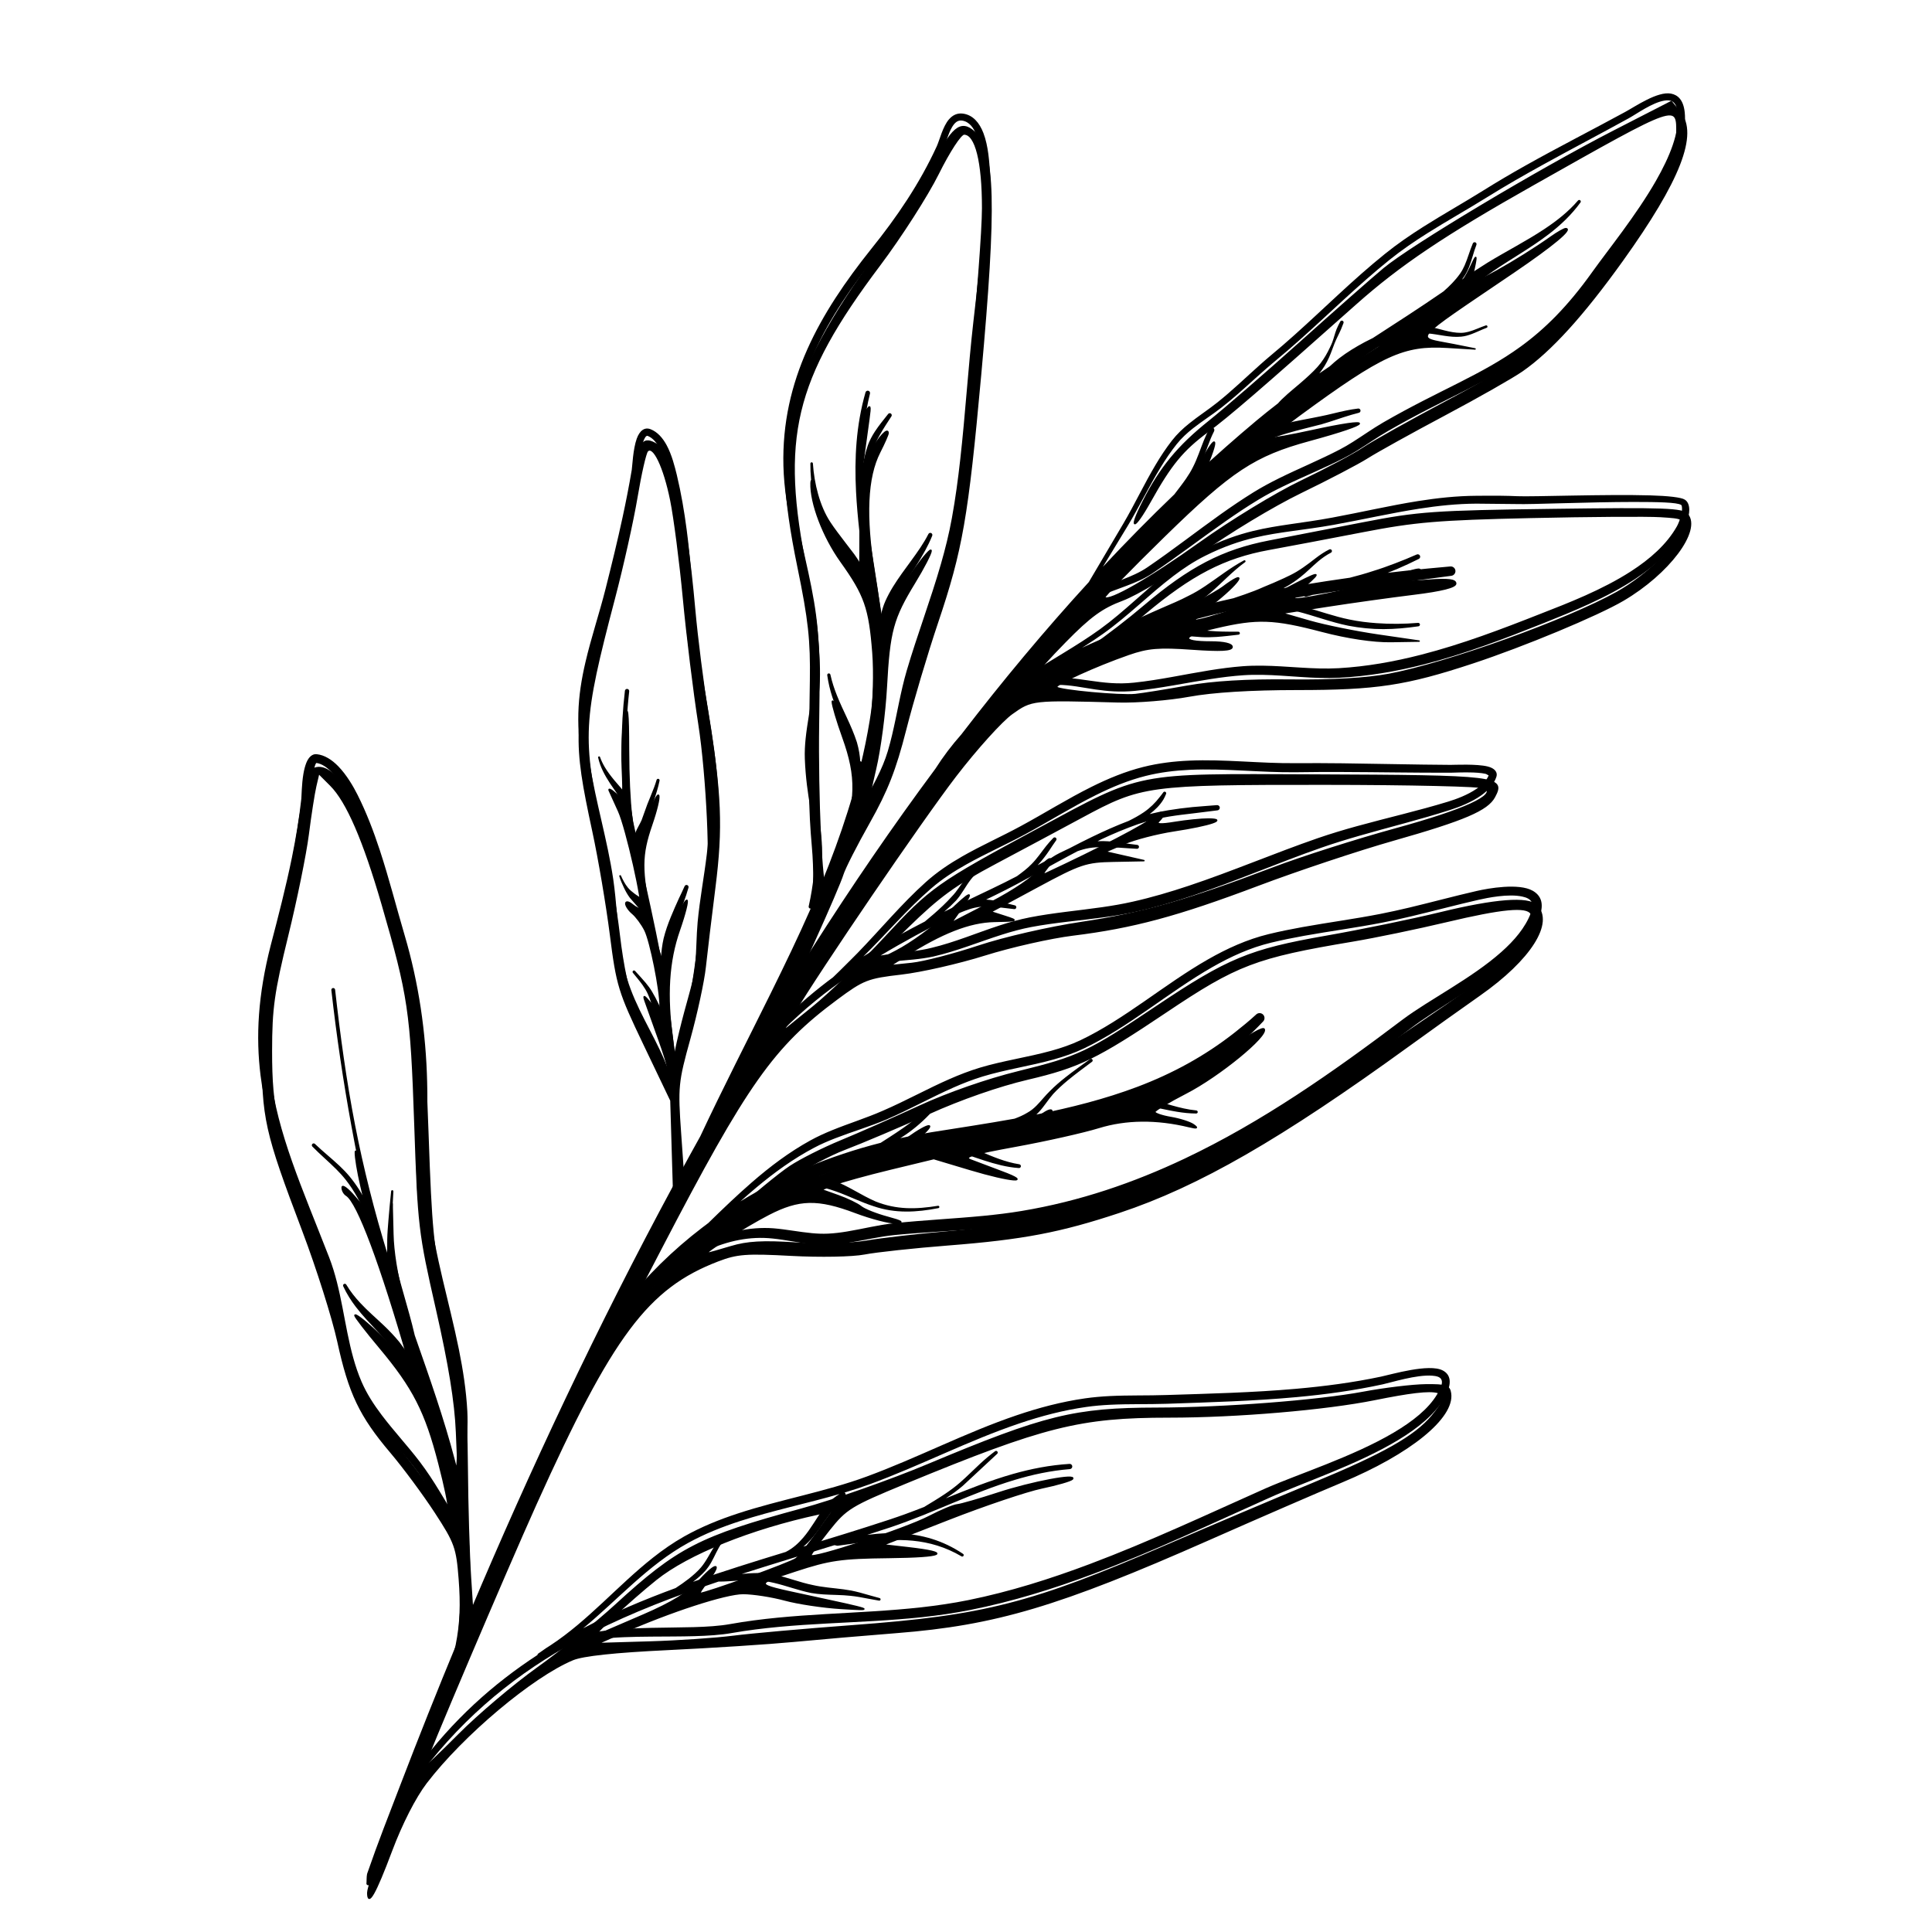
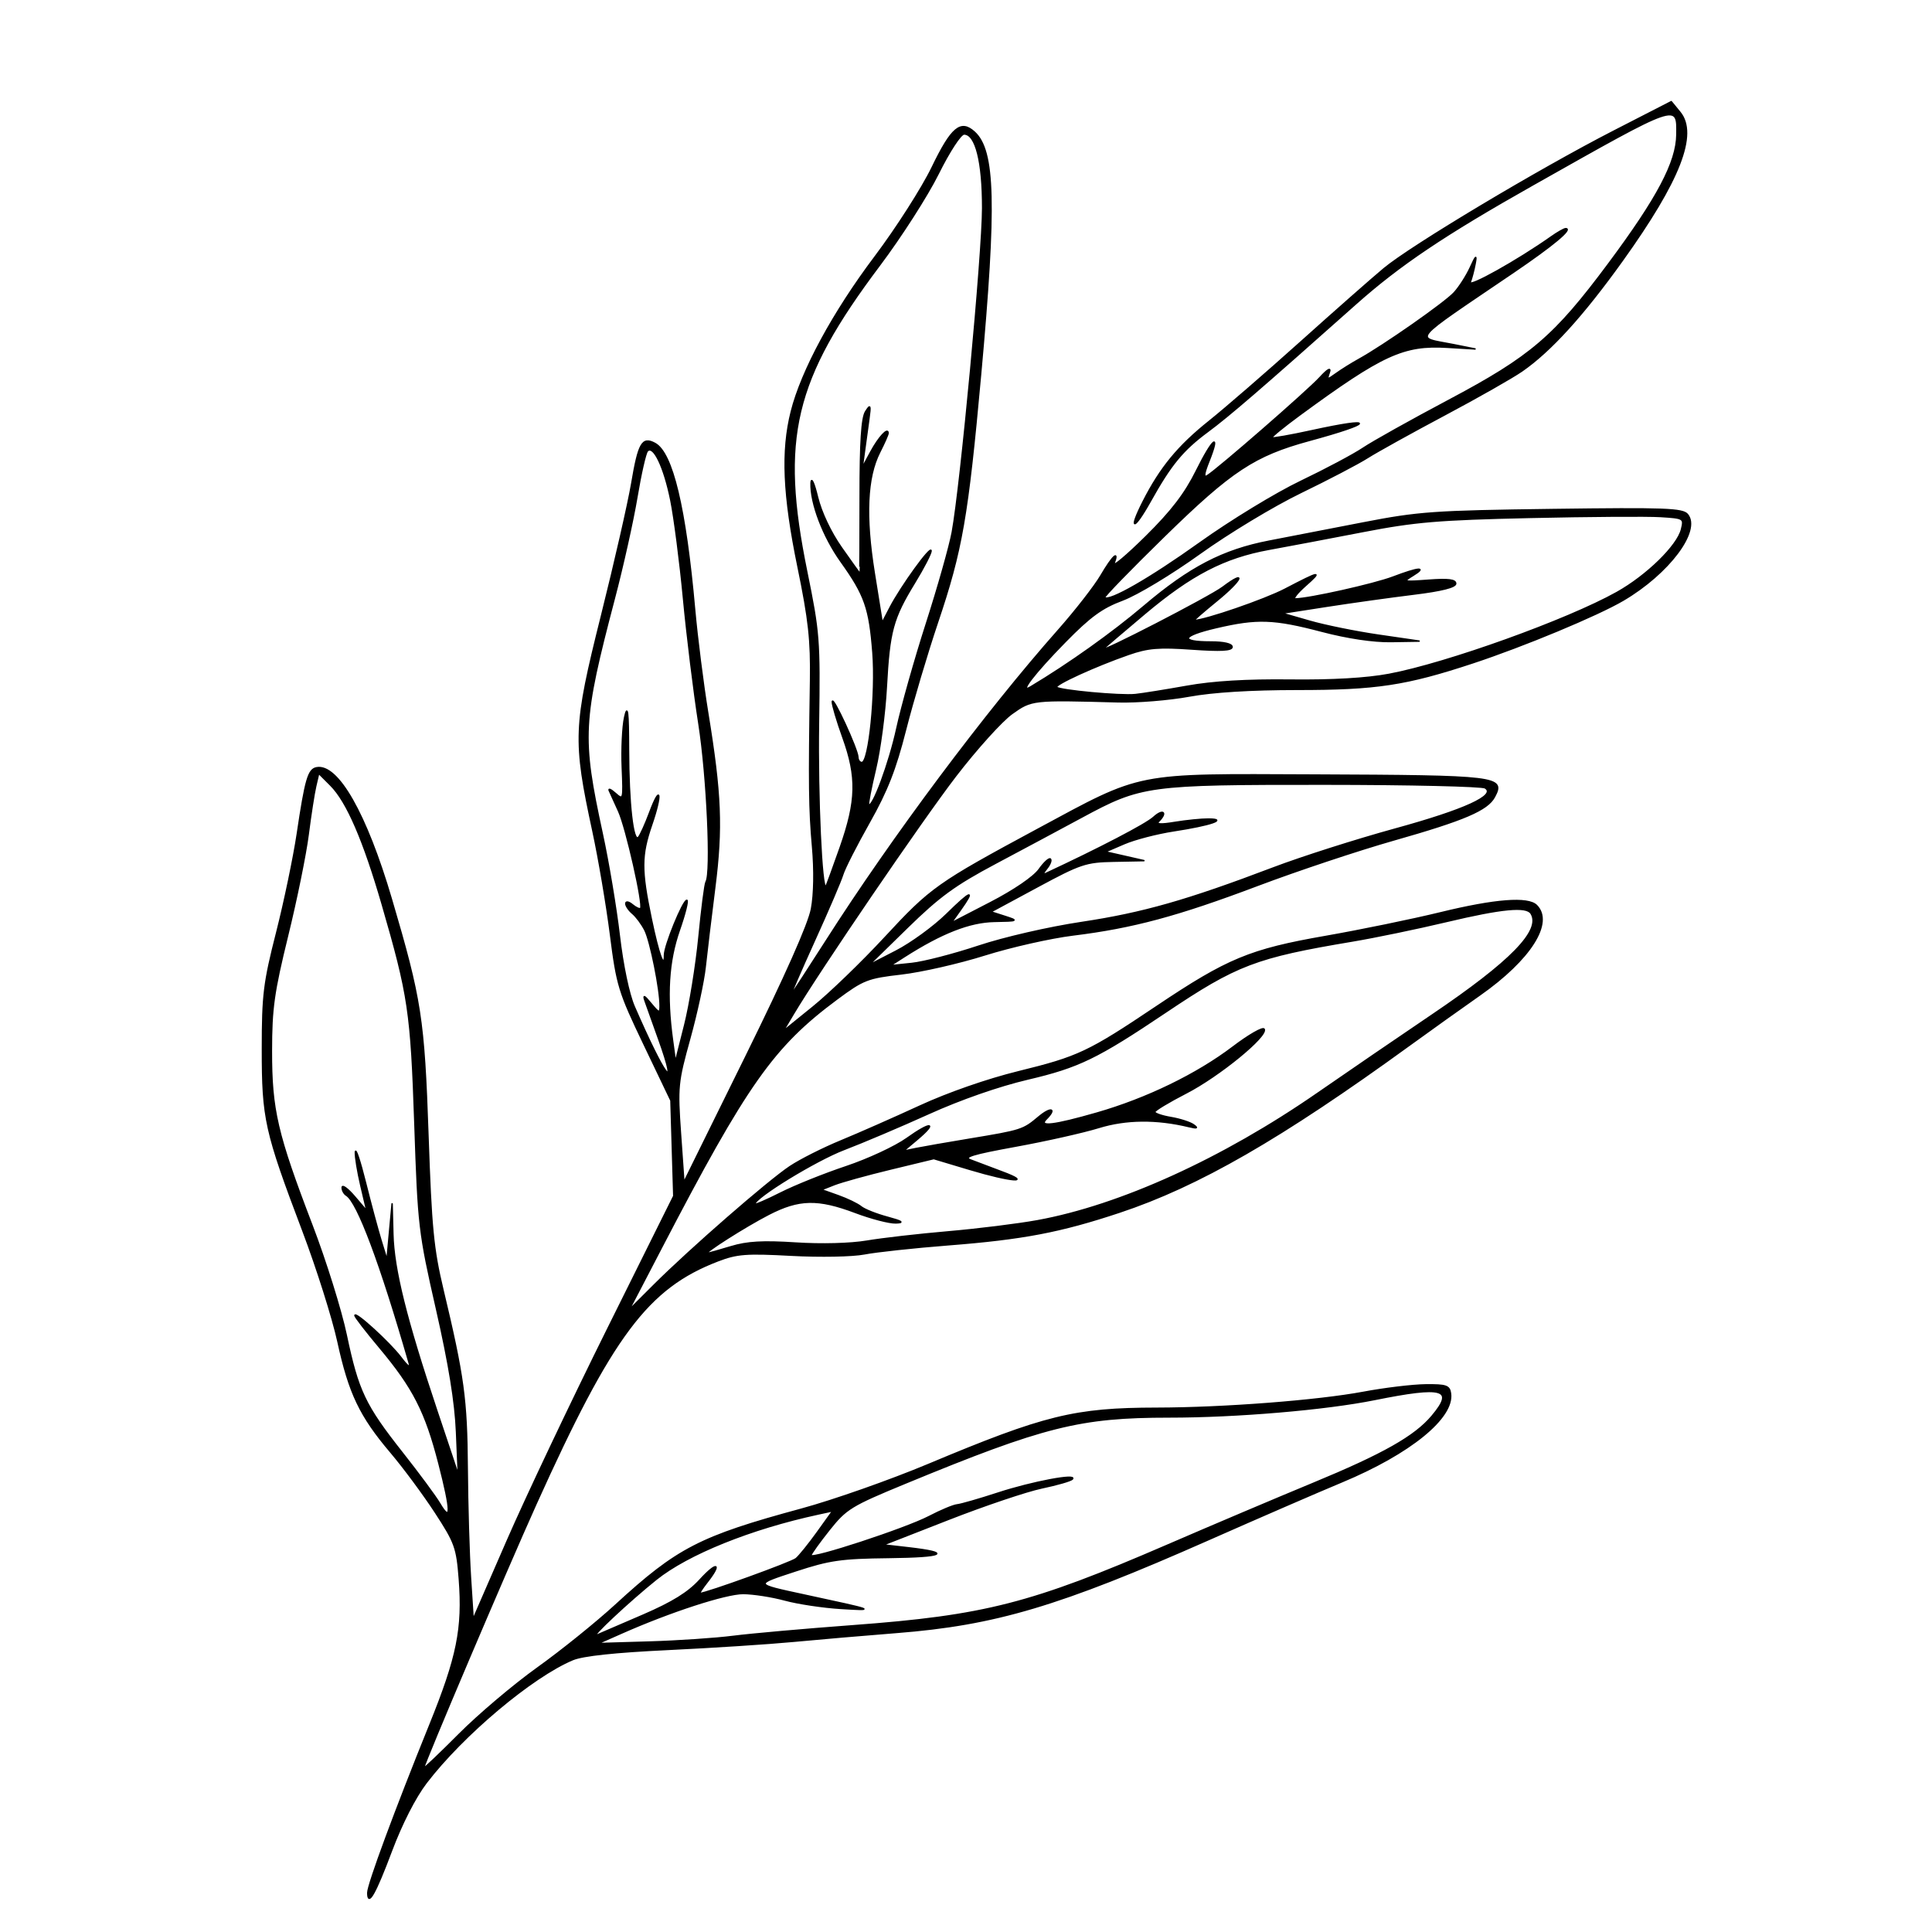
<svg xmlns="http://www.w3.org/2000/svg" xmlns:ns1="http://www.inkscape.org/namespaces/inkscape" xmlns:ns2="http://sodipodi.sourceforge.net/DTD/sodipodi-0.dtd" width="500" height="500" viewBox="0 0 132.292 132.292" id="svg8" ns1:version="0.92.4 (5da689c313, 2019-01-14)" ns2:docname="ikony-jednodusezeny.svg">
  <defs id="defs2">
    <clipPath id="3032ccf777-0">
-       <path id="path6401" d="M 3,59 H 375 V 322.5 H 3 Z m 0,0" ns1:connector-curvature="0" style="clip-rule:nonzero" />
-     </clipPath>
+       </clipPath>
    <clipPath id="db2c194671-0">
      <path id="path6404" d="M 131.027,104 H 274.922 V 306.496 H 131.027 Z m 0,0" ns1:connector-curvature="0" style="clip-rule:nonzero" />
    </clipPath>
    <clipPath id="3f03e43013">
      <path id="path1851" d="M 23.074,4 H 366 V 375 H 23.074 Z m 0,0" ns1:connector-curvature="0" style="clip-rule:nonzero" />
    </clipPath>
    <clipPath id="6e84e9cbfc">
      <path id="path1832" d="m 0,65.656 h 375 v 243.75 H 0 Z m 0,0" ns1:connector-curvature="0" style="clip-rule:nonzero" />
    </clipPath>
    <clipPath id="bdc5601a55">
      <path id="path4205" d="M 0,29 H 375 V 346.117 H 0 Z m 0,0" ns1:connector-curvature="0" style="clip-rule:nonzero" />
    </clipPath>
    <clipPath id="a3762a6699">
-       <path id="path1794" d="M 24.82,44.75 H 354.07 V 333.5 H 24.82 Z m 0,0" ns1:connector-curvature="0" style="clip-rule:nonzero" />
-     </clipPath>
+       </clipPath>
    <clipPath id="6495ccd977">
      <path id="path850" d="M 37.422,0 H 337.422 V 375 H 37.422 Z m 0,0" ns1:connector-curvature="0" style="clip-rule:nonzero" />
    </clipPath>
  </defs>
  <g ns1:label="Vrstva 1" ns1:groupmode="layer" id="layer1" transform="translate(0,-164.708)">
    <g transform="matrix(0.824,0,0,0.825,-335.538,-875.424)" id="g1930" style="stroke-width:1.213">
      <g id="g4523" ns1:export-filename="C:\Users\Ali\AJA design\Hana Řeřábková\ikonky na web\jednodusezeny-9.png" ns1:export-xdpi="96.300003" ns1:export-ydpi="96.300003" transform="matrix(1.267,0,0,1.267,1124.8,524.997)" style="stroke-width:0.957">
        <g id="g4813" transform="matrix(0.888,0,0,0.888,-573.682,75.351)" ns1:export-filename="C:\Users\Ali\AJA design\Hana Řeřábková\ikonky na web\jednodusezeny-12.png" ns1:export-xdpi="96.300003" ns1:export-ydpi="96.300003" style="stroke-width:1.031">
          <g id="g857" clip-path="url(#6495ccd977)" transform="matrix(0.353,0,0,0.353,13.901,575.826)" style="stroke-width:1.031">
-             <path id="path855" d="m 79.16,300.375 c -0.562,-0.75 -1.109,-1.516 -1.633,-2.297 -2.375,-3.551 -4.441,-7.316 -7.07,-10.664 -2.965,-3.809 -6.48,-7.387 -9.305,-11.383 -1.246,-1.762 -2.359,-3.605 -3.234,-5.578 -0.75,-1.691 -1.355,-3.426 -1.859,-5.191 -1.961,-6.836 -2.465,-14.125 -5.102,-20.816 -5.848,-14.922 -10.945,-26.199 -12.504,-38.75 -1.004,-8.102 -0.555,-16.73 2.137,-27.203 1.586,-6.055 3.164,-12.148 4.422,-18.297 0.832,-4.082 1.527,-8.191 1.977,-12.328 0.055,-0.52 0.066,-3.012 0.43,-5.168 0.145,-0.867 0.359,-1.68 0.613,-2.32 0.508,-1.277 1.32,-1.91 2.18,-1.801 1.629,0.164 3.172,1.156 4.508,2.527 1.762,1.809 3.184,4.273 4.039,5.977 1.848,3.684 3.34,7.578 4.648,11.555 1.938,5.883 3.473,11.949 5.195,17.77 1.469,4.969 2.586,10.051 3.367,15.188 0.777,5.137 1.219,10.32 1.344,15.5 0.137,6.129 -0.145,12.344 0,18.516 0.062,2.617 0.199,5.227 0.488,7.82 1.105,9.98 4.156,19.664 6.148,29.508 0.867,4.289 1.539,8.605 1.773,12.988 0.27,5.906 -0.691,11.695 -0.773,17.539 -0.004,0.285 -0.004,0.574 0,0.859 0.16,0.93 0.309,1.863 0.441,2.797 0.883,6.18 1.176,12.41 0.668,18.727 -0.09,1.102 -0.207,2.207 -0.348,3.316 0.199,-0.477 0.398,-0.949 0.598,-1.422 12.441,-29.438 26.641,-59.664 42.551,-89.102 0.012,-0.598 0.039,-1.195 0.051,-1.793 0.125,-5.465 -0.027,-10.98 -0.371,-16.492 -0.406,-1.742 -0.965,-3.398 -1.621,-5 -0.809,-1.977 -1.781,-3.863 -2.777,-5.738 -2.359,-4.445 -4.914,-8.793 -6.473,-13.691 -0.648,-2.055 -1.098,-4.16 -1.43,-6.297 -0.754,-4.871 -0.906,-9.883 -1.637,-14.723 -1.207,-8.203 -3.641,-16.074 -4.883,-24.184 -0.539,-3.504 -0.855,-7.047 -0.77,-10.68 0.09,-3.668 0.668,-7.199 1.48,-10.672 1.199,-5.156 2.91,-10.191 4.223,-15.391 1.246,-4.93 2.465,-9.879 3.539,-14.855 0.719,-3.312 1.371,-6.637 1.934,-9.977 0.113,-0.668 0.254,-4.328 1.043,-6.516 0.594,-1.645 1.617,-2.477 2.906,-1.965 1.426,0.559 2.52,1.805 3.344,3.32 1.094,2.012 1.711,4.508 2.137,6.234 0.902,3.77 1.559,7.613 2.066,11.492 0.75,5.77 1.172,11.609 1.617,17.344 0.836,10.891 3.508,21.781 4.617,32.719 0.484,4.77 0.664,9.547 0.293,14.332 -0.141,1.801 -0.359,3.598 -0.613,5.391 -0.59,4.117 -1.367,8.227 -1.785,12.352 -0.293,2.922 -0.281,5.832 -0.59,8.727 -0.137,1.273 -0.332,2.539 -0.641,3.805 -0.406,1.664 -1.059,3.953 -1.805,6.48 -0.906,3.074 -1.949,6.5 -2.664,9.625 -0.223,0.961 -0.398,1.895 -0.547,2.777 0.051,0.602 0.098,1.203 0.141,1.805 0.477,6.449 0.633,12.918 0.438,19.316 1.445,-2.656 2.906,-5.309 4.379,-7.949 4.727,-10.086 9.855,-20.02 14.797,-30.008 2.879,-5.828 5.703,-11.668 8.309,-17.59 -0.047,0.004 -0.098,0 -0.148,-0.012 -0.207,-0.059 -0.328,-0.27 -0.27,-0.477 0.516,-2.273 0.809,-4.277 1.027,-6.102 0.273,-2.27 0.395,-4.25 0.332,-6.105 -0.211,-5.859 -1.852,-10.496 -2.172,-18.605 -0.051,-1.41 0.023,-2.816 0.168,-4.219 0.324,-3.184 1.012,-6.348 1.332,-9.52 0.172,-1.719 0.219,-3.422 0.188,-5.125 -0.047,-2.586 -0.262,-5.164 -0.461,-7.77 -0.727,-9.324 -3.75,-18.316 -5.078,-27.531 -0.34,-2.34 -0.57,-4.691 -0.629,-7.07 -0.219,-8.938 1.688,-16.91 5,-24.34 3.293,-7.387 7.98,-14.234 13.355,-20.957 2.711,-3.355 5.238,-6.77 7.543,-10.316 2.301,-3.547 4.383,-7.23 6.184,-11.148 0.613,-1.336 1.25,-4.137 2.566,-5.645 0.754,-0.863 1.707,-1.359 2.934,-1.191 2.082,0.285 3.434,1.914 4.258,4.043 1.059,2.73 1.254,6.281 1.371,8.176 0.266,4.238 0.238,8.465 0.039,12.684 -0.297,6.301 -0.98,12.586 -1.641,18.879 -1.012,9.535 -1.473,19.195 -2.523,28.766 -0.457,4.129 -1.031,8.238 -1.785,12.316 -0.621,3.352 -1.449,6.613 -2.398,9.828 -2.207,7.477 -5.055,14.695 -7.344,22.203 -1.355,4.418 -2.094,8.973 -3.211,13.445 -0.281,1.137 -0.59,2.266 -0.938,3.387 -1.473,4.766 -4.547,9.742 -7.57,14.641 -0.555,0.895 -1.102,1.789 -1.637,2.676 -1.973,5.594 -4.227,11.074 -6.672,16.48 -3.41,7.527 -7.176,14.918 -11.043,22.266 3.117,-5.168 6.293,-10.289 9.523,-15.355 8.227,-12.914 16.816,-25.465 25.77,-37.5 1.633,-2.559 3.457,-4.961 5.453,-7.207 8.57,-11.141 17.457,-21.789 26.664,-31.828 l 7.23,-12.23 c 2.359,-4.004 4.363,-8.297 6.766,-12.316 1.043,-1.75 2.164,-3.445 3.414,-5.047 1.066,-1.367 2.285,-2.504 3.578,-3.543 1.891,-1.527 3.949,-2.844 5.898,-4.395 0.781,-0.621 1.547,-1.262 2.305,-1.914 3.043,-2.629 5.941,-5.469 9.035,-8.043 6.512,-5.387 12.48,-11.383 18.836,-16.969 1.594,-1.402 3.215,-2.773 4.875,-4.109 2.605,-2.102 5.312,-3.949 8.066,-5.691 4.121,-2.605 8.359,-4.973 12.57,-7.598 2.879,-1.797 5.809,-3.52 8.781,-5.184 6.895,-3.867 13.973,-7.457 20.895,-11.223 2.168,-1.176 6.754,-4.352 9.574,-3.82 1.438,0.273 2.59,1.332 2.863,3.902 0.367,3.418 -0.805,7.449 -2.781,11.617 -3.984,8.387 -11.227,17.363 -15.039,22.805 -5.289,7.547 -10.184,12.418 -15.289,16.164 -8.238,6.043 -17.035,9.137 -28.988,16.035 -2.164,1.238 -4.18,2.672 -6.289,3.977 -0.926,0.574 -1.867,1.129 -2.848,1.629 -4.168,2.141 -8.551,3.895 -12.773,5.945 -1.785,0.863 -3.539,1.785 -5.23,2.812 -2.309,1.398 -4.547,2.891 -6.762,4.434 -5.203,3.625 -10.234,7.504 -15.496,11.012 -3.277,2.164 -7.398,3.066 -10.973,4.773 -1.035,0.492 -2.004,1.078 -2.926,1.746 -0.391,0.281 -0.789,0.555 -1.16,0.879 -0.074,0.078 -0.168,0.125 -0.266,0.148 -0.391,0.438 -0.781,0.879 -1.176,1.316 l -0.102,0.172 c -0.047,0.078 -0.117,0.137 -0.195,0.164 -3.969,4.492 -7.883,9.098 -11.73,13.805 0.75,-0.547 1.512,-1.078 2.285,-1.594 5.074,-3.375 10.469,-6.254 15.418,-9.828 5.066,-3.656 9.539,-8.281 14.52,-12.117 2.18,-1.68 4.461,-3.211 6.918,-4.453 3.938,-1.98 7.32,-3.148 10.602,-3.949 5.176,-1.258 10.098,-1.594 16.562,-2.793 5.992,-1.105 11.918,-2.496 17.91,-3.449 4.027,-0.637 8.086,-1.078 12.207,-1.105 1.711,-0.012 3.426,-0.027 5.141,-0.008 1.148,0.012 2.297,0.043 3.449,0.094 3.059,0.145 18.527,-0.438 27.785,-0.172 3.766,0.105 6.547,0.418 7.234,0.887 0.637,0.383 0.945,1.172 0.945,2.141 0.004,1.516 -0.797,3.496 -1.188,4.215 -2.191,4.031 -5.824,7.375 -10.039,10.172 -6.051,4.012 -13.309,6.902 -19.07,9.215 -8.293,3.293 -16.645,6.508 -25.258,8.703 -5.766,1.469 -11.645,2.473 -17.688,2.785 -5.379,0.277 -10.754,-0.52 -16.137,-0.613 -1.312,-0.023 -2.625,-0.004 -3.938,0.086 -2.277,0.156 -4.527,0.441 -6.758,0.785 -5.316,0.816 -10.547,1.949 -15.914,2.48 -3.098,0.305 -5.762,0.07 -8.234,-0.289 -2.754,-0.402 -5.258,-0.961 -7.883,-0.965 -1,0 -2.016,0.09 -3.078,0.273 -1.406,0.242 -2.887,0.656 -4.496,1.363 -2.555,1.723 -4.984,3.574 -7.266,5.574 -12.184,15.48 -23.734,31.961 -34.648,49.078 -3.246,5.082 -6.43,10.223 -9.559,15.41 3.352,-3.609 7.016,-6.805 10.867,-9.742 0.371,-0.281 0.742,-0.559 1.121,-0.836 0.914,-0.859 1.797,-1.746 2.691,-2.633 0.824,-0.824 1.656,-1.633 2.469,-2.469 4.77,-4.91 9.164,-10.23 14.262,-14.801 2.359,-2.109 4.93,-3.832 7.617,-5.367 3.961,-2.266 8.16,-4.117 12.207,-6.312 4.918,-2.652 9.809,-5.727 14.91,-8.258 3.469,-1.719 7.031,-3.191 10.762,-4.125 3.195,-0.801 6.41,-1.184 9.637,-1.324 7.402,-0.328 14.863,0.613 22.297,0.531 3.238,-0.023 6.48,-0.008 9.723,0.027 7.547,0.09 15.098,0.285 22.641,0.328 0.883,0.004 5.465,-0.23 7.77,0.336 1.504,0.367 2.129,1.227 1.828,2.152 -0.492,1.523 -1.68,2.82 -3.164,3.879 -2.012,1.43 -4.566,2.426 -6.41,3.016 -6.273,2.016 -12.723,3.594 -19.07,5.422 -2.707,0.777 -5.395,1.598 -8.039,2.523 -9.016,3.145 -17.883,6.992 -26.98,10.031 -3.938,1.316 -7.918,2.477 -11.969,3.379 -2.164,0.473 -4.348,0.828 -6.547,1.125 -5.039,0.691 -10.129,1.086 -15.113,2.02 -2.082,0.391 -4.109,0.949 -6.113,1.582 -4.797,1.516 -9.457,3.449 -14.383,4.582 -2.664,0.578 -5.664,0.777 -8.641,1.012 -1.223,0.094 -2.438,0.184 -3.625,0.34 -0.59,0.078 -1.172,0.172 -1.746,0.281 -2.441,1.551 -4.828,3.168 -7.145,4.883 -4.852,3.586 -9.363,7.621 -13.52,12.238 -0.648,0.715 -1.289,1.438 -1.922,2.18 -10.039,16.988 -19.48,34.434 -28.332,52 4.859,-6.164 10.41,-11.586 16.535,-16.266 0.426,-0.328 0.852,-0.648 1.285,-0.969 2.973,-2.902 5.977,-5.781 9.105,-8.496 3.805,-3.301 7.816,-6.328 12.262,-8.773 1.449,-0.797 2.965,-1.484 4.516,-2.117 3.508,-1.43 7.195,-2.566 10.625,-4.078 4.762,-2.047 9.273,-4.574 14.004,-6.641 2.059,-0.898 4.156,-1.711 6.332,-2.367 4.832,-1.449 10.012,-2.172 14.93,-3.531 2.07,-0.574 4.094,-1.258 6.023,-2.168 9.332,-4.426 17.602,-11.703 26.715,-16.902 4.035,-2.305 8.23,-4.207 12.742,-5.305 2.328,-0.566 4.672,-1.035 7.027,-1.461 5.453,-0.98 10.953,-1.707 16.379,-2.77 2.016,-0.395 4.027,-0.844 6.035,-1.32 4.707,-1.121 9.391,-2.395 14.094,-3.469 2.395,-0.551 8.809,-1.695 11.711,-0.039 1.617,0.926 2.477,2.562 1.414,5.422 -1.211,3.277 -3.598,6.246 -6.582,8.969 -6.195,5.652 -15.004,10.234 -20.523,14.484 -14.766,11.234 -29.688,21.805 -46.004,29.539 -10.887,5.164 -22.395,9.055 -34.855,11.105 -2.672,0.438 -5.379,0.762 -8.105,1.012 -6.246,0.578 -12.586,0.801 -18.785,1.41 -3.262,0.316 -6.41,1.102 -9.613,1.598 -1.426,0.223 -2.863,0.391 -4.324,0.441 -1.223,0.043 -2.43,-0.016 -3.625,-0.145 -2.68,-0.281 -5.312,-0.883 -8.012,-1.156 -4.797,-0.523 -9.473,0.512 -13.789,2.473 -3.059,1.391 -5.902,3.281 -8.555,5.336 -0.918,0.715 -1.824,1.434 -2.695,2.18 -4.469,4.703 -8.496,9.93 -12.051,15.672 -8.672,17.777 -16.742,35.605 -24.211,53.148 -1.711,4.02 -3.391,8.027 -5.043,12.012 -0.344,1.152 -0.715,2.305 -1.121,3.465 -0.043,0.141 -0.191,0.219 -0.332,0.176 -0.016,-0.004 -0.027,-0.008 -0.043,-0.019 -2.23,5.438 -4.406,10.836 -6.52,16.184 7.418,-10.039 15.898,-17.59 25.129,-23.598 0.004,-0.129 0.078,-0.254 0.199,-0.32 0.523,-0.344 1.02,-0.715 1.535,-1.066 0.344,-0.23 0.691,-0.441 1.039,-0.668 7.824,-5.129 14,-12.445 21.371,-18.266 2.074,-1.637 4.246,-3.148 6.574,-4.461 3.547,-1.992 7.312,-3.512 11.191,-4.785 8.852,-2.91 18.281,-4.527 26.953,-7.715 10.68,-3.922 20.746,-9.211 31.445,-12.828 4.605,-1.559 9.328,-2.809 14.262,-3.52 1.723,-0.246 3.441,-0.391 5.16,-0.48 3.961,-0.195 7.918,-0.082 11.906,-0.219 8.949,-0.285 18.055,-0.504 27.066,-1.297 6,-0.527 11.961,-1.309 17.809,-2.547 2.289,-0.488 10.016,-2.766 12.879,-1.305 1.551,0.793 2.258,2.539 0.273,5.918 -1.898,3.238 -5.379,6.109 -9.586,8.648 -8.543,5.16 -20.125,8.984 -26.906,12.051 -12.09,5.398 -24.297,11.199 -36.836,15.898 -8.422,3.156 -16.996,5.809 -25.766,7.555 -3.328,0.66 -6.664,1.137 -10.012,1.5 -13.289,1.43 -26.684,1.012 -39.918,3.324 -4.512,0.793 -10.613,0.695 -16.844,0.746 -3.738,0.031 -7.527,0.105 -11.035,0.531 -2.238,0.273 -4.352,0.699 -6.273,1.309 -0.203,0.113 -0.402,0.227 -0.602,0.34 -11.91,6.809 -22.668,15.793 -31.992,28.738 -0.316,0.438 -0.617,0.891 -0.922,1.34 -2.316,5.945 -4.469,11.859 -6.754,17.613 -0.055,0.137 -0.098,0.273 -0.168,0.398 -0.316,0.547 -0.715,0.941 -1.094,1.445 -0.074,0.199 -0.297,0.301 -0.496,0.227 -0.199,-0.074 -0.305,-0.297 -0.23,-0.496 0.039,-0.629 -0.004,-1.188 0.113,-1.809 0.027,-0.141 0.086,-0.273 0.133,-0.41 2.09,-6.055 4.48,-12.109 6.852,-18.27 3.75,-9.762 7.703,-19.691 11.871,-29.727 0.375,-2.848 0.57,-5.668 0.633,-8.461 0.113,-5.207 -0.305,-10.312 -1.07,-15.379 z m 0.258,-13.129 c 0.211,-3.719 0.477,-7.441 0.23,-11.207 -0.246,-4.277 -0.922,-8.492 -1.785,-12.676 -2.043,-9.898 -5.137,-19.641 -6.281,-29.684 -0.301,-2.656 -0.453,-5.332 -0.516,-8.016 -0.152,-6.176 0.148,-12.391 0.016,-18.523 -0.098,-5.086 -0.512,-10.18 -1.25,-15.227 -0.738,-5.043 -1.805,-10.039 -3.215,-14.926 -1.684,-5.812 -3.18,-11.867 -5.074,-17.742 -1.258,-3.898 -2.691,-7.711 -4.477,-11.32 -0.777,-1.574 -2.062,-3.859 -3.676,-5.531 -0.973,-1.012 -2.062,-1.816 -3.25,-1.988 -0.016,0.039 -0.082,0.082 -0.113,0.133 -0.078,0.137 -0.141,0.309 -0.203,0.5 -0.227,0.672 -0.34,1.57 -0.441,2.488 -0.219,1.992 -0.266,4.086 -0.316,4.559 -0.43,4.207 -1.109,8.387 -1.938,12.539 -1.242,6.191 -2.82,12.324 -4.398,18.422 -2.672,10.152 -3.184,18.531 -2.234,26.398 1.492,12.402 6.559,23.531 12.309,38.277 2.625,6.77 3.125,14.117 5.055,21.031 0.469,1.688 1.027,3.348 1.727,4.965 1.082,2.5 2.57,4.785 4.219,6.965 2.531,3.348 5.441,6.457 7.941,9.734 1.504,1.969 2.859,4.047 4.152,6.172 0.926,1.52 1.848,3.047 2.734,4.59 -0.363,-2.035 -0.773,-4.066 -1.211,-6.102 -0.305,-1.43 -0.609,-2.867 -0.945,-4.301 -1.07,-4.574 -2.352,-9.145 -3.73,-13.723 -1.117,-1.598 -2.102,-3.293 -3.129,-4.965 C 68.48,266.23 67.328,264.375 65.941,262.676 65.012,261.449 64,260.359 63,259.285 c -1.594,-1.715 -3.191,-3.355 -4.613,-5.211 -0.992,-1.293 -1.883,-2.691 -2.629,-4.293 -0.09,-0.18 -0.023,-0.398 0.156,-0.492 0.172,-0.09 0.395,-0.027 0.488,0.152 0.867,1.453 1.867,2.688 2.93,3.828 1.57,1.691 3.293,3.145 4.961,4.73 1.117,1.062 2.191,2.191 3.219,3.441 0.699,0.906 1.359,1.848 1.957,2.824 0.406,0.66 0.793,1.332 1.176,2.012 -2.297,-7.266 -4.711,-14.59 -6.816,-22.059 -0.375,-1.312 -0.734,-2.625 -1.086,-3.938 -0.609,-1.625 -1.25,-3.242 -1.945,-4.824 -1.266,-2.871 -2.688,-5.629 -4.551,-7.973 -0.594,-0.754 -1.25,-1.465 -1.938,-2.152 -1.629,-1.629 -3.426,-3.133 -5.012,-4.758 -0.152,-0.152 -0.152,-0.395 0,-0.547 0.148,-0.152 0.391,-0.152 0.543,-0.004 1.637,1.578 3.48,3.02 5.156,4.602 0.734,0.695 1.438,1.418 2.078,2.188 1.453,1.758 2.699,3.734 3.766,5.844 -1.273,-5.457 -2.379,-10.926 -3.379,-16.414 -1.711,-9.359 -3.113,-18.777 -4.191,-28.363 -0.023,-0.215 0.133,-0.41 0.348,-0.434 0.215,-0.023 0.41,0.133 0.438,0.348 1.074,9.562 2.363,18.984 4.18,28.301 1.77,9.062 4.035,18.02 6.789,26.969 -0.066,-1.004 -0.082,-2.02 -0.066,-3.035 0.027,-1.359 0.145,-2.715 0.254,-4.07 0.168,-2.055 0.359,-4.09 0.566,-6.051 0.008,-0.133 0.125,-0.227 0.254,-0.215 0.129,0.008 0.227,0.121 0.215,0.254 -0.141,2.707 -0.309,5.555 -0.242,8.387 0.066,2.797 0.375,5.57 1.094,8.176 0.406,1.781 0.918,3.535 1.418,5.293 0.758,2.672 1.531,5.332 2.156,8.031 0.012,0.055 0.027,0.105 0.035,0.16 3.074,8.77 6.133,17.422 8.418,26.125 0.098,0.379 0.195,0.754 0.293,1.129 z m 45.672,-86.422 c 0.566,-2.789 1.309,-5.742 2.023,-8.414 0.68,-2.516 1.34,-4.781 1.723,-6.43 0.281,-1.191 0.449,-2.387 0.57,-3.582 0.277,-2.895 0.234,-5.801 0.504,-8.727 0.441,-4.742 1.355,-9.465 1.918,-14.195 0.137,-1.172 0.258,-2.344 0.34,-3.512 0.336,-4.672 0.121,-9.328 -0.352,-13.977 -1.117,-10.953 -3.723,-21.875 -4.531,-32.781 -0.418,-5.707 -0.816,-11.512 -1.527,-17.258 -0.469,-3.816 -1.074,-7.605 -1.93,-11.32 -0.359,-1.625 -0.863,-3.977 -1.844,-5.887 -0.609,-1.184 -1.383,-2.207 -2.48,-2.664 -0.273,-0.113 -0.441,0.098 -0.605,0.363 -0.242,0.391 -0.422,0.926 -0.57,1.516 -0.535,2.105 -0.629,4.879 -0.723,5.438 -0.562,3.363 -1.219,6.715 -1.938,10.051 -1.074,4.992 -2.285,9.965 -3.52,14.91 -1.301,5.191 -2.996,10.223 -4.184,15.371 -0.777,3.371 -1.34,6.797 -1.414,10.352 -0.078,3.539 0.242,6.988 0.773,10.395 1.262,8.109 3.699,15.984 4.922,24.188 0.711,4.844 0.859,9.852 1.582,14.727 0.305,2.059 0.711,4.094 1.316,6.082 1.828,6.07 5.332,11.258 7.793,16.973 0.469,1.086 0.895,2.191 1.27,3.324 -0.141,-1.703 -0.297,-3.41 -0.473,-5.109 -0.062,-0.105 -0.125,-0.215 -0.184,-0.324 -0.445,-0.855 -0.777,-1.766 -1.109,-2.688 -0.434,-1.191 -0.832,-2.406 -1.199,-3.621 -0.547,-1.828 -1.004,-3.656 -1.762,-5.348 -0.293,-0.641 -0.66,-1.25 -1.074,-1.832 -0.637,-0.902 -1.375,-1.746 -2.043,-2.582 -0.105,-0.125 -0.09,-0.312 0.035,-0.418 0.125,-0.109 0.312,-0.09 0.418,0.031 0.727,0.805 1.508,1.621 2.223,2.477 0.496,0.594 0.957,1.203 1.336,1.855 1.008,1.695 1.871,3.512 2.543,5.418 -0.473,-3.664 -1.023,-7.301 -1.641,-10.891 -0.461,-2.703 -0.957,-5.281 -1.461,-7.773 -0.48,-0.895 -0.859,-1.848 -1.32,-2.762 -0.242,-0.48 -0.5,-0.953 -0.828,-1.383 l -1.926,-2.203 c -0.523,-0.691 -0.922,-1.43 -1.289,-2.211 -0.355,-0.75 -0.684,-1.508 -0.93,-2.297 -0.035,-0.094 0.012,-0.203 0.109,-0.238 0.098,-0.039 0.203,0.012 0.238,0.105 0.391,0.871 0.828,1.73 1.43,2.469 0.395,0.488 0.867,0.879 1.371,1.254 0.488,0.387 1.031,0.66 1.512,1.043 0.145,0.113 0.281,0.238 0.41,0.371 -0.301,-1.418 -0.602,-2.809 -0.895,-4.188 -0.008,-0.019 -0.012,-0.039 -0.016,-0.059 -0.062,-0.305 -0.129,-0.613 -0.191,-0.914 -0.312,-1.352 -0.727,-2.719 -0.953,-4.102 -0.07,-0.422 -0.117,-0.844 -0.145,-1.27 -0.309,-1.582 -0.598,-3.164 -0.859,-4.75 -0.086,-0.188 -0.172,-0.371 -0.254,-0.562 -0.246,-0.582 -0.449,-1.184 -0.656,-1.77 -0.242,-0.871 -0.406,-1.758 -0.656,-2.617 -0.094,-0.328 -0.188,-0.66 -0.336,-0.977 -0.203,-0.453 -0.445,-0.871 -0.715,-1.277 -0.43,-0.656 -0.906,-1.281 -1.34,-1.949 -0.547,-0.848 -1.059,-1.688 -1.488,-2.57 -0.43,-0.891 -0.777,-1.809 -0.996,-2.809 -0.027,-0.109 0.035,-0.223 0.145,-0.254 0.105,-0.031 0.219,0.031 0.25,0.141 0.262,0.734 0.59,1.41 0.973,2.062 0.578,0.977 1.27,1.879 2.012,2.777 0.59,0.727 1.238,1.387 1.801,2.125 0.09,0.121 0.18,0.242 0.262,0.363 -0.668,-6.457 -0.762,-13.277 0.156,-21.176 0.027,-0.246 0.254,-0.426 0.5,-0.398 0.246,0.031 0.422,0.254 0.398,0.5 -0.957,8.66 -0.695,16.008 0.207,23.004 0.184,1.422 0.391,2.828 0.621,4.23 l 0.434,1.992 c 0.051,0.121 0.039,0.258 -0.027,0.359 0.004,0.027 0.008,0.047 0.016,0.07 0.019,-0.055 0.043,-0.109 0.062,-0.164 0.367,-0.875 0.879,-1.664 1.277,-2.551 l 1.195,-3.309 c 0.469,-1.199 0.984,-2.363 1.43,-3.562 0.188,-0.504 0.359,-1.016 0.512,-1.539 0.043,-0.172 0.215,-0.277 0.391,-0.234 0.168,0.039 0.277,0.215 0.234,0.387 -0.148,0.734 -0.336,1.449 -0.547,2.16 -0.309,1.051 -0.66,2.09 -0.969,3.145 l -0.996,3.48 c -0.355,0.895 -0.812,1.703 -1.148,2.578 -0.129,0.328 -0.238,0.668 -0.309,1.027 -0.23,1.043 -0.215,2.105 -0.121,3.172 0.035,0.418 0.086,0.836 0.141,1.25 1.328,6.328 2.895,12.84 4.254,20.266 0.07,-1.375 0.234,-2.742 0.543,-4.102 0.375,-1.531 0.91,-3.035 1.52,-4.52 0.535,-1.297 1.098,-2.59 1.684,-3.859 0.395,-0.852 0.816,-1.676 1.18,-2.523 0.082,-0.223 0.328,-0.344 0.555,-0.262 0.223,0.082 0.34,0.328 0.262,0.555 -0.305,1.051 -0.641,2.098 -1.031,3.137 -0.57,1.52 -1.23,3.016 -1.773,4.539 -0.387,1.078 -0.738,2.164 -0.988,3.27 -0.289,1.188 -0.438,2.387 -0.535,3.59 -0.164,2.02 -0.113,4.051 -0.18,6.078 -0.012,0.355 -0.031,0.707 -0.055,1.062 0.656,4.18 1.223,8.41 1.664,12.66 z m 29.344,-31.977 c 1.027,-2.387 2.016,-4.789 2.957,-7.207 1.883,-4.848 3.586,-9.766 5.031,-14.777 0.019,-0.797 0,-1.598 0.035,-2.438 0.094,-1.387 0.094,-2.703 -0.012,-4.008 -0.109,-1.285 -0.324,-2.562 -0.73,-3.879 -1,-3.703 -2.547,-6.559 -3.637,-9.941 -0.449,-1.387 -0.812,-2.863 -1.047,-4.508 -0.031,-0.184 0.086,-0.355 0.27,-0.391 0.18,-0.035 0.355,0.086 0.391,0.27 0.348,1.574 0.824,2.969 1.348,4.285 1.316,3.336 2.988,6.148 4.195,9.832 0.414,1.441 0.648,2.832 0.719,4.23 0.012,0.238 0.016,0.477 0.019,0.719 0.766,-3.137 1.418,-6.312 1.945,-9.539 1.492,-8.789 0.652,-17.559 -0.48,-26.324 -0.242,-0.668 -0.504,-1.332 -0.797,-1.977 -0.867,-1.922 -1.934,-3.746 -3.25,-5.445 -0.992,-1.34 -2.055,-2.664 -3.039,-4.039 -0.664,-0.934 -1.293,-1.891 -1.867,-2.871 -1.09,-1.902 -1.859,-4.086 -2.336,-6.348 -0.469,-2.227 -0.664,-4.516 -0.648,-6.641 -0.004,-0.145 0.109,-0.27 0.258,-0.273 0.145,-0.004 0.266,0.113 0.27,0.258 0.137,2.07 0.492,4.277 1.094,6.414 0.594,2.098 1.43,4.117 2.57,5.844 0.449,0.688 0.938,1.355 1.43,2.023 1.16,1.574 2.395,3.121 3.559,4.668 0.785,1.09 1.484,2.223 2.098,3.395 -0.738,-5.5 -1.445,-10.996 -1.727,-16.473 -0.355,-6.945 0.008,-13.859 1.98,-20.738 0.07,-0.258 0.336,-0.41 0.594,-0.34 0.258,0.066 0.41,0.332 0.344,0.59 -1.129,4.52 -1.551,9.031 -1.551,13.543 0,0.535 0.004,1.074 0.016,1.613 0.262,-1.516 0.625,-2.98 1.094,-4.363 0.348,-0.949 0.848,-1.91 1.449,-2.832 0.855,-1.316 1.895,-2.555 2.781,-3.684 0.137,-0.191 0.402,-0.234 0.594,-0.098 0.188,0.137 0.23,0.402 0.094,0.59 -0.766,1.18 -1.645,2.5 -2.402,3.84 -0.496,0.875 -0.945,1.75 -1.234,2.629 -0.93,2.621 -1.375,5.562 -1.613,8.574 -0.09,1.094 -0.164,2.191 -0.207,3.293 0.641,5.898 1.711,11.797 2.59,17.715 0.262,1.762 0.504,3.523 0.719,5.289 0.211,-0.934 0.492,-1.844 0.871,-2.707 0.469,-1.047 1.012,-2.055 1.617,-3.039 1.16,-1.879 2.508,-3.676 3.84,-5.496 1.285,-1.766 2.562,-3.539 3.562,-5.508 0.098,-0.219 0.359,-0.316 0.582,-0.215 0.219,0.102 0.316,0.359 0.215,0.582 -0.426,1.051 -0.918,2.066 -1.457,3.055 -0.641,1.184 -1.34,2.332 -2.066,3.465 -1.672,2.598 -3.441,5.102 -4.578,7.895 -0.469,1.094 -0.734,2.27 -0.934,3.461 -0.32,1.883 -0.453,3.82 -0.684,5.648 -0.074,0.523 -0.148,1.051 -0.219,1.574 0.199,4.609 0.043,9.23 -0.711,13.855 -1.016,6 -2.445,11.84 -4.203,17.555 2.289,-3.879 4.449,-7.75 5.562,-11.496 0.328,-1.098 0.613,-2.199 0.879,-3.309 1.078,-4.512 1.781,-9.109 3.094,-13.57 2.223,-7.523 4.992,-14.762 7.145,-22.246 0.906,-3.156 1.711,-6.355 2.301,-9.637 0.738,-4.031 1.277,-8.098 1.738,-12.176 1.078,-9.562 1.66,-19.211 2.742,-28.738 0.719,-6.254 1.457,-12.496 1.816,-18.762 0.234,-4.156 0.305,-8.32 0.082,-12.504 -0.094,-1.785 -0.23,-5.141 -1.207,-7.723 -0.602,-1.59 -1.504,-2.902 -3.055,-3.129 -0.938,-0.129 -1.555,0.496 -2.047,1.301 -0.906,1.488 -1.367,3.617 -1.859,4.711 -1.793,4.008 -3.871,7.781 -6.188,11.406 -2.309,3.613 -4.863,7.082 -7.59,10.5 -5.312,6.586 -9.953,13.297 -13.219,20.543 -3.254,7.211 -5.141,14.953 -4.965,23.645 0.07,3.484 0.52,6.918 1.145,10.332 1.473,8.055 3.891,15.996 4.527,24.191 0.199,2.633 0.418,5.242 0.469,7.855 0.031,1.762 -0.016,3.527 -0.195,5.301 -0.316,3.172 -1.004,6.34 -1.324,9.523 -0.137,1.332 -0.207,2.668 -0.156,4.008 0.289,8.113 1.938,12.758 2.105,18.617 0.051,1.934 -0.008,4.008 -0.418,6.352 -0.238,1.367 -0.605,2.816 -1.082,4.398 z m 58.801,-64.441 c 0.035,-0.019 0.074,-0.039 0.109,-0.055 3.457,-1.77 7.516,-2.668 10.695,-4.848 5.219,-3.547 10.215,-7.457 15.379,-11.121 2.23,-1.578 4.492,-3.109 6.82,-4.551 1.734,-1.07 3.531,-2.031 5.359,-2.934 4.199,-2.074 8.559,-3.848 12.695,-6.008 0.93,-0.48 1.824,-1.012 2.703,-1.566 2.121,-1.332 4.148,-2.785 6.324,-4.051 11.883,-6.848 20.605,-9.93 28.82,-15.898 4.98,-3.617 9.773,-8.301 14.977,-15.594 3.305,-4.625 9.184,-11.828 13.312,-19.039 2.883,-5.035 4.934,-10.055 4.523,-14.16 -0.125,-1.277 -0.48,-2.047 -1.086,-2.406 -0.48,-0.281 -1.074,-0.293 -1.723,-0.18 -2.535,0.434 -5.734,2.762 -7.41,3.684 -5.918,3.254 -11.938,6.398 -17.875,9.668 -3.949,2.176 -7.863,4.402 -11.676,6.777 -4.211,2.621 -8.453,4.977 -12.574,7.574 -2.707,1.703 -5.367,3.512 -7.934,5.57 -1.641,1.316 -3.25,2.676 -4.828,4.059 -6.383,5.574 -12.387,11.559 -18.922,16.934 -2.711,2.227 -5.27,4.664 -7.914,6.977 -1.152,1.008 -2.316,1.988 -3.52,2.918 -1.965,1.531 -4.031,2.824 -5.938,4.328 -1.23,0.973 -2.391,2.027 -3.41,3.305 -1.234,1.547 -2.34,3.191 -3.375,4.887 -2.445,3.992 -4.496,8.258 -6.895,12.23 l -5.172,8.516 c 4.895,-5.234 9.883,-10.289 14.961,-15.152 0.82,-1.082 1.668,-2.152 2.438,-3.266 0.539,-0.781 1.039,-1.586 1.457,-2.434 0.922,-1.793 1.52,-3.723 2.277,-5.582 0.336,-0.824 0.711,-1.633 1.137,-2.418 0.145,-0.273 0.484,-0.379 0.762,-0.234 0.273,0.145 0.379,0.484 0.234,0.758 -1.055,2.055 -1.668,4.293 -2.57,6.414 -0.23,0.551 -0.492,1.086 -0.77,1.613 -0.188,0.352 -0.391,0.695 -0.602,1.035 4.199,-3.895 8.461,-7.656 12.781,-11.27 1.492,-1.246 3.012,-2.457 4.551,-3.641 0.238,-0.273 0.488,-0.543 0.754,-0.801 1.594,-1.555 3.434,-2.945 5.09,-4.449 1.113,-1.012 2.191,-2.008 3.07,-3.156 0.781,-1.016 1.398,-2.109 1.938,-3.25 0.176,-0.363 0.352,-0.73 0.496,-1.105 0.336,-0.895 0.539,-1.832 0.891,-2.719 0.219,-0.547 0.496,-1.07 0.77,-1.594 0.094,-0.184 0.316,-0.258 0.5,-0.168 0.184,0.09 0.262,0.312 0.172,0.5 -0.184,0.422 -0.324,0.855 -0.504,1.277 -0.43,0.996 -0.961,1.941 -1.359,2.949 -0.391,0.973 -0.707,1.965 -1.141,2.918 -0.273,0.605 -0.574,1.195 -0.926,1.77 -0.34,0.539 -0.715,1.066 -1.113,1.578 0.73,-0.5 1.465,-1 2.203,-1.496 0.621,-0.574 1.266,-1.141 1.961,-1.676 1.641,-1.262 3.477,-2.371 5.352,-3.375 0.551,-0.293 1.109,-0.574 1.672,-0.84 4.961,-3.207 9.938,-6.395 14.793,-9.75 1.258,-1.102 2.438,-2.277 3.418,-3.641 0.398,-0.555 0.715,-1.145 0.988,-1.758 0.668,-1.5 1.078,-3.117 1.73,-4.629 0.09,-0.207 0.324,-0.305 0.527,-0.219 0.207,0.082 0.305,0.32 0.219,0.523 -0.602,1.543 -0.945,3.184 -1.57,4.711 -0.277,0.688 -0.613,1.348 -1.039,1.973 -0.133,0.191 -0.27,0.383 -0.406,0.57 0.07,-0.051 0.145,-0.102 0.219,-0.156 1.66,-1.168 3.363,-2.281 5.102,-3.359 3.934,-2.406 8.133,-4.523 11.984,-7.086 2.539,-1.691 4.938,-3.559 6.965,-5.914 0.113,-0.145 0.32,-0.164 0.465,-0.051 0.141,0.109 0.168,0.32 0.051,0.461 -1.887,2.59 -4.168,4.738 -6.664,6.648 -3.691,2.824 -7.828,5.109 -11.648,7.727 l -12.285,8.773 c -0.762,0.512 -1.535,1.004 -2.324,1.473 -0.676,0.402 -1.359,0.801 -2.039,1.195 1.086,-0.129 2.129,-0.066 3.148,0.109 2.293,0.391 4.445,1.328 6.82,1.316 0.523,-0.008 1.043,-0.086 1.562,-0.227 1.242,-0.332 2.461,-0.941 3.625,-1.328 0.141,-0.047 0.289,0.027 0.34,0.164 0.047,0.137 -0.023,0.289 -0.164,0.336 -0.992,0.367 -2.027,0.883 -3.074,1.281 -0.742,0.277 -1.488,0.5 -2.246,0.566 -2.406,0.234 -4.684,-0.492 -7.043,-0.68 -0.906,-0.07 -1.816,-0.051 -2.762,0.152 -2.523,0.512 -5.051,1.543 -7.566,2.688 -0.039,0.02 -0.078,0.039 -0.121,0.059 -4.16,2.73 -8.309,5.473 -12.371,8.336 -3.945,2.781 -7.816,5.672 -11.523,8.785 -0.254,0.211 -0.508,0.426 -0.762,0.637 0.035,-0.016 0.07,-0.031 0.105,-0.047 1.617,-0.727 3.277,-1.277 4.977,-1.707 2.477,-0.633 5.012,-1.027 7.516,-1.551 1.875,-0.359 3.664,-0.871 5.516,-1.246 0.801,-0.164 1.609,-0.301 2.438,-0.398 0.242,-0.047 0.48,0.117 0.523,0.363 0.047,0.246 -0.117,0.48 -0.363,0.527 -0.52,0.125 -1.031,0.27 -1.539,0.418 -2.09,0.609 -4.082,1.359 -6.191,1.961 -2.445,0.648 -4.922,1.207 -7.348,1.926 -1.566,0.465 -3.113,0.992 -4.602,1.703 -2.059,0.934 -4.035,2.086 -5.953,3.34 -2.176,1.426 -4.273,2.988 -6.285,4.598 -7.91,7.285 -15.605,15.051 -23.09,23.223 z m -11.168,18.59 c 0.141,-0.031 0.285,-0.062 0.422,-0.09 3.312,-0.645 6.324,-0.145 9.586,0.316 2.734,0.387 5.66,0.777 9.16,0.402 5.332,-0.562 10.523,-1.73 15.801,-2.578 2.281,-0.363 4.574,-0.672 6.906,-0.852 1.367,-0.102 2.734,-0.133 4.102,-0.117 5.336,0.059 10.668,0.832 16,0.527 5.906,-0.34 11.645,-1.379 17.277,-2.824 8.523,-2.188 16.805,-5.328 25.023,-8.57 5.684,-2.211 12.832,-4.977 18.828,-8.836 4.016,-2.586 7.516,-5.656 9.641,-9.422 0.25,-0.441 0.684,-1.465 0.914,-2.484 0.117,-0.512 0.188,-1.023 0.141,-1.445 -0.023,-0.219 -0.023,-0.422 -0.172,-0.535 -0.82,-0.547 -4.91,-0.625 -9.977,-0.625 -9.254,0.004 -21.652,0.547 -24.363,0.441 l -8.508,-0.086 c -4.039,0.02 -8.012,0.441 -11.965,1.055 -5.98,0.93 -11.902,2.293 -17.883,3.371 -6.445,1.152 -11.344,1.449 -16.504,2.672 -3.195,0.754 -6.492,1.867 -10.328,3.77 -2.395,1.184 -4.613,2.656 -6.738,4.27 -5.016,3.809 -9.531,8.402 -14.637,12.023 -1.254,0.891 -2.531,1.738 -3.828,2.566 -0.207,0.133 -0.414,0.262 -0.621,0.395 0.582,-0.273 1.168,-0.547 1.758,-0.809 1.133,-0.512 2.281,-1.004 3.438,-1.484 0.262,-0.203 0.531,-0.402 0.809,-0.598 0.738,-0.52 1.516,-0.98 2.309,-1.426 2.719,-1.52 5.582,-2.77 8.441,-4.023 1.859,-0.812 3.734,-1.574 5.527,-2.523 1.227,-0.59 2.363,-1.285 3.469,-2.02 2.719,-1.805 5.219,-3.832 8.117,-5.379 0.105,-0.066 0.242,-0.035 0.309,0.07 0.062,0.105 0.031,0.242 -0.074,0.305 -2.648,1.926 -4.812,4.305 -7.273,6.426 -1.078,0.93 -2.219,1.789 -3.453,2.57 -0.629,0.371 -1.262,0.73 -1.906,1.074 3.355,-0.934 6.766,-1.773 10.191,-2.535 0.781,-0.258 1.559,-0.52 2.332,-0.789 1.348,-0.477 2.684,-0.969 3.984,-1.562 1.402,-0.57 2.824,-1.172 4.219,-1.82 0.914,-0.426 1.824,-0.852 2.684,-1.367 0.922,-0.555 1.812,-1.172 2.688,-1.832 0.895,-0.676 1.762,-1.387 2.691,-1.988 0.477,-0.309 0.965,-0.594 1.473,-0.844 0.188,-0.094 0.418,-0.02 0.512,0.168 0.094,0.188 0.019,0.418 -0.168,0.512 -0.953,0.496 -1.836,1.113 -2.664,1.809 -1.277,1.078 -2.445,2.301 -3.746,3.312 -0.836,0.664 -1.711,1.27 -2.641,1.816 -0.293,0.168 -0.59,0.332 -0.887,0.496 1.43,-0.258 2.859,-0.504 4.289,-0.738 3.223,-0.531 6.438,-1.02 9.613,-1.465 1.586,-0.414 3.172,-0.84 4.758,-1.367 1.59,-0.484 3.129,-1.031 4.652,-1.613 1.531,-0.582 3.051,-1.199 4.57,-1.871 0.258,-0.117 0.562,-0.008 0.68,0.246 0.121,0.254 0.008,0.559 -0.246,0.68 -1.508,0.75 -3.008,1.461 -4.539,2.109 -0.652,0.277 -1.309,0.539 -1.973,0.793 1.305,-0.156 2.602,-0.301 3.887,-0.441 3.133,-0.344 6.211,-0.609 9.203,-0.887 0.543,-0.062 1.031,0.328 1.09,0.867 0.059,0.539 -0.332,1.027 -0.871,1.09 -2.977,0.387 -6.027,0.812 -9.148,1.211 -6.461,0.836 -13.188,1.691 -19.98,2.793 -0.105,0.035 -0.207,0.07 -0.312,0.105 -0.281,0.094 -0.566,0.152 -0.852,0.238 -0.156,0.074 -0.336,0.035 -0.445,-0.082 -2.246,0.379 -4.496,0.777 -6.746,1.207 0.914,0.027 1.816,0.094 2.688,0.211 1.414,0.199 2.797,0.496 4.16,0.855 3.125,0.832 6.152,1.957 9.352,2.598 1.891,0.398 3.785,0.625 5.68,0.758 2.867,0.207 5.738,0.18 8.648,-0.059 0.199,-0.023 0.379,0.121 0.402,0.32 0.019,0.199 -0.125,0.379 -0.32,0.398 -2.453,0.348 -4.887,0.586 -7.32,0.586 -2.453,0 -4.898,-0.242 -7.348,-0.711 -3.684,-0.746 -7.141,-2.09 -10.762,-3.004 -0.879,-0.219 -1.766,-0.422 -2.672,-0.578 -1.32,-0.223 -2.723,-0.324 -4.141,-0.352 -1.254,-0.027 -2.523,0.004 -3.766,0.062 -5.082,1.074 -10.129,2.312 -15.062,3.75 0.23,0.027 0.453,0.059 0.68,0.09 1.738,0.246 3.461,0.648 5.156,0.914 0.957,0.156 1.957,0.246 2.973,0.297 1.539,0.074 3.102,0.066 4.574,0.074 0.172,-0.008 0.32,0.121 0.328,0.293 0.012,0.172 -0.121,0.32 -0.293,0.328 -1.477,0.168 -3.043,0.367 -4.598,0.473 -1.07,0.07 -2.129,0.09 -3.145,0.039 -1.719,-0.109 -3.477,-0.273 -5.227,-0.438 -1.699,-0.164 -3.383,-0.301 -5.027,-0.199 -0.801,0.051 -1.586,0.16 -2.367,0.316 -3.324,1.133 -6.574,2.367 -9.727,3.723 -3.801,1.633 -7.453,3.449 -10.91,5.477 z m -33.852,57.652 c 0.738,-0.129 1.48,-0.246 2.234,-0.344 2.883,-0.387 5.809,-0.605 8.387,-1.254 4.863,-1.16 9.461,-3.125 14.199,-4.668 2.074,-0.676 4.176,-1.27 6.336,-1.695 5.008,-0.977 10.125,-1.414 15.195,-2.141 2.137,-0.309 4.262,-0.668 6.367,-1.145 3.977,-0.891 7.879,-2.043 11.75,-3.332 9.086,-3.027 17.965,-6.828 26.98,-9.941 2.691,-0.926 5.422,-1.746 8.176,-2.504 6.352,-1.754 12.812,-3.211 19.098,-5.133 1.715,-0.523 4.094,-1.398 5.977,-2.699 1.113,-0.77 2.059,-1.684 2.508,-2.781 -0.164,-0.043 -0.391,-0.27 -0.672,-0.336 -0.234,-0.051 -0.496,-0.098 -0.77,-0.133 -0.559,-0.074 -1.184,-0.117 -1.82,-0.141 -2.023,-0.074 -4.152,0.047 -4.719,0.047 -7.543,0.016 -15.102,-0.125 -22.652,-0.152 -3.23,-0.012 -6.461,0 -9.688,0.051 -7.41,0.09 -14.852,-0.844 -22.23,-0.504 -3.098,0.145 -6.18,0.512 -9.25,1.285 -3.594,0.902 -7.027,2.328 -10.367,3.988 -5.082,2.52 -9.957,5.582 -14.855,8.219 -4.047,2.172 -8.23,4.023 -12.199,6.242 -2.594,1.449 -5.102,3.051 -7.398,5.035 -5.078,4.371 -9.43,9.551 -14.219,14.238 0.797,-0.504 1.594,-1 2.398,-1.492 3.395,-2.055 6.898,-3.973 10.477,-5.812 0.629,-0.52 1.25,-1.043 1.863,-1.574 1.32,-1.145 2.594,-2.34 3.77,-3.645 1.082,-1.098 1.855,-2.461 2.805,-3.66 0.434,-0.551 0.906,-1.066 1.445,-1.52 0.184,-0.16 0.461,-0.145 0.625,0.035 0.16,0.18 0.145,0.461 -0.039,0.621 -0.309,0.293 -0.586,0.613 -0.844,0.945 -1.102,1.406 -1.898,3.074 -3.105,4.418 -0.754,0.777 -1.527,1.523 -2.348,2.223 -0.051,0.039 -0.098,0.082 -0.145,0.121 3.332,-1.652 6.711,-3.262 10.109,-4.879 1.727,-0.816 3.434,-1.676 5.129,-2.559 0.539,-0.395 1.074,-0.789 1.598,-1.211 0.496,-0.402 0.977,-0.824 1.43,-1.289 1.18,-1.168 2.086,-2.551 3.109,-3.84 0.453,-0.574 0.949,-1.109 1.453,-1.637 0.141,-0.16 0.387,-0.184 0.551,-0.043 0.164,0.141 0.184,0.387 0.047,0.551 -0.512,0.684 -0.957,1.41 -1.438,2.117 -0.324,0.48 -0.664,0.945 -1.016,1.406 -0.441,0.574 -0.902,1.129 -1.402,1.656 0.953,-0.512 1.906,-1.02 2.855,-1.531 0.062,-0.047 0.125,-0.094 0.191,-0.137 0.945,-0.637 2.062,-1.148 3.168,-1.664 0.102,-0.047 0.207,-0.094 0.309,-0.141 1.594,-0.832 3.195,-1.645 4.809,-2.426 2.52,-1.219 5.074,-2.363 7.695,-3.359 1.113,-0.543 2.195,-1.137 3.195,-1.82 1.277,-0.871 2.367,-1.934 3.332,-3.188 0.238,-0.305 0.488,-0.598 0.711,-0.93 0.086,-0.164 0.289,-0.227 0.457,-0.137 0.16,0.086 0.227,0.293 0.137,0.457 -0.16,0.395 -0.324,0.773 -0.539,1.129 -0.742,1.234 -1.766,2.207 -2.883,3.059 1.277,-0.324 2.582,-0.586 3.898,-0.801 1.684,-0.277 3.391,-0.5 5.086,-0.664 1.715,-0.16 3.418,-0.262 5.078,-0.406 0.305,-0.031 0.574,0.188 0.609,0.488 0.031,0.301 -0.188,0.574 -0.488,0.605 -1.656,0.215 -3.348,0.43 -5.059,0.629 -1.668,0.199 -3.352,0.387 -5.012,0.66 -2.223,0.363 -4.406,0.848 -6.48,1.574 -2.676,0.938 -5.281,2.027 -7.836,3.23 l -0.688,0.355 c 0.723,-0.039 1.453,-0.031 2.184,0.016 2.059,0.129 4.117,0.531 6.094,0.75 0.223,0.016 0.395,0.215 0.379,0.441 -0.019,0.227 -0.215,0.395 -0.441,0.379 -2.293,-0.109 -4.715,-0.371 -7.082,-0.355 -0.992,0.008 -1.977,0.043 -2.934,0.207 -0.789,0.133 -1.598,0.363 -2.414,0.656 -5.738,3 -11.328,6.316 -17.137,9.141 -0.66,0.32 -1.324,0.641 -1.98,0.961 0.309,0.019 0.617,0.047 0.93,0.09 1.73,0.223 3.445,0.742 5.059,1.113 0.223,0.039 0.367,0.246 0.332,0.461 -0.039,0.219 -0.246,0.367 -0.461,0.328 -1.617,-0.176 -3.344,-0.434 -5.051,-0.508 -1.082,-0.043 -2.156,-0.023 -3.18,0.219 -0.723,0.16 -1.414,0.398 -2.09,0.652 -0.938,0.352 -1.844,0.777 -2.742,1.215 -5.086,2.57 -10.062,5.23 -14.852,8.113 z m -29.375,51.391 c 8.855,-5.438 18.711,-9.527 29.367,-12.246 0.605,-0.387 1.203,-0.77 1.797,-1.156 1.004,-0.645 1.984,-1.297 2.961,-1.98 1.57,-1.105 3.117,-2.273 4.574,-3.703 0.242,-0.246 0.637,-0.25 0.883,-0.008 0.246,0.242 0.25,0.641 0.008,0.887 -1.848,1.922 -3.789,3.523 -5.91,4.859 -0.07,0.043 -0.141,0.086 -0.211,0.129 2.105,-0.461 4.238,-0.867 6.398,-1.223 5.809,-0.922 11.676,-1.801 17.5,-2.848 0.941,-0.34 1.84,-0.734 2.664,-1.234 0.773,-0.422 1.406,-0.953 1.984,-1.539 0.945,-0.957 1.758,-2.031 2.766,-3.004 0.977,-0.996 2.086,-1.945 3.242,-2.859 1.699,-1.344 3.508,-2.609 5.16,-3.809 0.152,-0.113 0.367,-0.078 0.477,0.07 0.113,0.152 0.078,0.367 -0.07,0.477 -1.625,1.223 -3.406,2.508 -5.066,3.883 -1.105,0.914 -2.156,1.871 -3.078,2.871 -1.086,1.238 -1.887,2.602 -2.977,3.758 -0.168,0.18 -0.344,0.352 -0.523,0.52 7.234,-1.445 14.355,-3.238 21.152,-5.801 7.23,-2.73 14.043,-6.387 20.344,-11.34 1.512,-1.188 3.023,-2.414 4.48,-3.758 0.406,-0.398 1.059,-0.395 1.461,0.008 0.398,0.406 0.395,1.059 -0.012,1.461 -1.41,1.488 -2.852,2.906 -4.363,4.203 -6.133,5.246 -13.035,8.969 -20.277,11.824 0.168,0.035 0.336,0.07 0.504,0.109 3.41,0.762 6.605,2.094 10.168,2.434 0.176,0.012 0.312,0.16 0.305,0.34 -0.008,0.176 -0.16,0.312 -0.336,0.305 -1.359,-0.008 -2.68,-0.148 -3.984,-0.363 -2.988,-0.488 -5.875,-1.34 -8.961,-1.492 -0.449,-0.031 -0.891,-0.019 -1.328,0.019 -11.418,3.988 -23.676,5.957 -35.797,7.871 1.629,0.527 3.227,1.184 4.816,1.848 2.68,1.121 5.336,2.273 8.238,2.723 0.219,0.027 0.371,0.223 0.348,0.438 -0.023,0.219 -0.219,0.375 -0.438,0.352 -1.262,-0.086 -2.492,-0.293 -3.703,-0.578 -2.402,-0.562 -4.738,-1.395 -7.074,-2.195 -2.254,-0.773 -4.508,-1.523 -6.898,-1.77 -0.082,-0.012 -0.16,-0.019 -0.246,-0.027 -0.004,0 -0.008,0 -0.012,0 -8.488,1.309 -16.547,3.441 -24.09,6.383 1.129,0.141 2.203,0.406 3.234,0.781 3.078,1.117 5.77,3.07 8.824,4.387 2.145,0.863 4.266,1.289 6.41,1.391 2.184,0.105 4.383,-0.117 6.645,-0.484 0.133,-0.023 0.266,0.066 0.289,0.199 0.023,0.137 -0.066,0.266 -0.199,0.289 -2.293,0.449 -4.527,0.73 -6.754,0.719 -2.246,-0.012 -4.484,-0.324 -6.766,-1.105 -2.695,-0.859 -5.191,-2.129 -7.809,-3.066 -1.617,-0.582 -3.277,-1.051 -5.105,-1.094 -1.523,-0.105 -2.953,0.035 -4.328,0.34 -6.145,2.824 -11.91,6.223 -17.238,10.184 -1.031,0.77 -2.047,1.559 -3.047,2.371 0.621,-0.352 1.254,-0.688 1.895,-1.004 4.555,-2.262 9.535,-3.512 14.691,-3.125 2.711,0.227 5.355,0.77 8.039,1.016 1.094,0.102 2.191,0.148 3.305,0.098 1.371,-0.062 2.711,-0.234 4.043,-0.457 3.25,-0.535 6.438,-1.359 9.742,-1.715 6.199,-0.656 12.539,-0.945 18.789,-1.551 2.664,-0.262 5.312,-0.574 7.926,-1.012 12.203,-2.027 23.457,-5.895 34.129,-10.941 16.164,-7.645 30.996,-18.02 45.656,-29.09 5.543,-4.141 14.367,-8.555 20.605,-14.082 2.762,-2.445 5.008,-5.105 6.156,-8.082 0.395,-1.02 0.473,-1.777 0.199,-2.344 -0.32,-0.66 -1.066,-0.973 -1.949,-1.168 -2.895,-0.641 -7.293,0.254 -9.113,0.668 -4.699,1.066 -9.379,2.332 -14.078,3.445 -2.031,0.48 -4.07,0.934 -6.113,1.332 -5.434,1.059 -10.945,1.781 -16.406,2.762 -2.316,0.418 -4.629,0.883 -6.918,1.441 -4.344,1.055 -8.379,2.895 -12.262,5.109 -9.148,5.227 -17.461,12.527 -26.836,16.977 -2.023,0.965 -4.145,1.691 -6.312,2.301 -4.902,1.371 -10.062,2.105 -14.879,3.566 -2.098,0.641 -4.121,1.43 -6.105,2.305 -4.73,2.082 -9.246,4.613 -14.008,6.672 -3.469,1.465 -7.191,2.559 -10.738,3.934 -1.5,0.582 -2.969,1.211 -4.371,1.953 -4.395,2.309 -8.367,5.199 -12.148,8.352 -1.129,0.941 -2.238,1.91 -3.336,2.895 z m -30.895,90.082 c 0.332,-0.055 0.668,-0.105 1.004,-0.156 3.562,-0.523 7.41,-0.727 11.219,-0.809 6.117,-0.141 12.113,0.004 16.539,-0.789 13.266,-2.375 26.703,-2.027 40.027,-3.508 3.281,-0.367 6.559,-0.844 9.824,-1.504 8.652,-1.75 17.098,-4.414 25.41,-7.539 12.492,-4.691 24.68,-10.426 36.738,-15.793 6.766,-2.973 18.305,-6.633 26.844,-11.672 3.949,-2.332 7.254,-4.945 9.059,-7.953 0.941,-1.57 1.258,-2.551 0.883,-3.195 -0.301,-0.52 -1.016,-0.676 -1.875,-0.746 -3.281,-0.254 -8.578,1.426 -10.359,1.809 -5.91,1.285 -11.934,2.109 -17.996,2.668 -9.047,0.836 -18.18,1.078 -27.164,1.395 -3.98,0.133 -7.93,0.012 -11.879,0.207 -1.66,0.082 -3.324,0.219 -4.992,0.457 -4.824,0.684 -9.441,1.906 -13.945,3.422 -10.691,3.594 -20.754,8.855 -31.426,12.75 -1.707,0.625 -3.441,1.188 -5.195,1.711 0.055,0.035 0.102,0.078 0.141,0.137 0.152,0.223 0.094,0.523 -0.129,0.672 -0.875,0.73 -1.543,1.59 -2.203,2.473 -0.285,0.383 -0.574,0.766 -0.855,1.148 -1.484,2.004 -2.797,4.188 -4.582,5.969 -0.316,0.312 -0.645,0.613 -0.996,0.898 5.836,-1.777 11.762,-3.586 17.746,-5.555 2.562,-0.832 5.051,-1.758 7.508,-2.719 1.465,-0.887 2.941,-1.766 4.363,-2.719 1.098,-0.738 2.164,-1.52 3.164,-2.395 1.48,-1.285 2.84,-2.684 4.277,-4.004 0.969,-0.891 1.977,-1.734 3.039,-2.531 0.152,-0.121 0.375,-0.094 0.492,0.059 0.121,0.148 0.098,0.371 -0.055,0.492 l -7.172,6.664 c -1.035,0.887 -2.137,1.684 -3.277,2.43 -0.094,0.062 -0.188,0.125 -0.281,0.188 4.645,-1.875 9.242,-3.723 14.039,-5.086 3.781,-1.074 7.691,-1.844 11.836,-2.105 0.301,-0.023 0.559,0.207 0.582,0.504 0.019,0.301 -0.203,0.562 -0.504,0.586 -4.055,0.328 -7.863,1.156 -11.551,2.262 -8.812,2.637 -16.941,6.863 -25.961,9.895 -1.633,0.539 -3.258,1.066 -4.883,1.586 0.625,-0.082 1.246,-0.148 1.863,-0.207 1.695,-0.152 3.371,-0.191 5.027,-0.105 4.527,0.238 8.902,1.438 13.148,4.277 0.145,0.086 0.188,0.277 0.102,0.422 -0.094,0.145 -0.281,0.188 -0.426,0.098 -3.367,-1.977 -6.754,-2.926 -10.188,-3.266 -1.602,-0.16 -3.211,-0.164 -4.84,-0.109 -1.598,0.055 -3.219,0.176 -4.859,0.355 -1.918,0.211 -3.859,0.543 -5.844,0.785 -0.086,0.012 -0.176,0.027 -0.262,0.023 -0.156,-0.012 -0.27,-0.066 -0.422,-0.102 -0.066,0.012 -0.129,0.008 -0.188,-0.012 -6.57,2.035 -13.039,3.977 -19.363,6.004 1.164,-0.113 2.336,-0.188 3.543,-0.184 1.242,0.016 2.422,0.164 3.57,0.406 2.609,0.551 5.039,1.555 7.738,2.098 0.516,0.121 1.035,0.215 1.551,0.297 2.176,0.348 4.352,0.453 6.52,0.859 0.602,0.121 1.203,0.266 1.805,0.422 1.371,0.363 2.734,0.797 4.098,1.141 0.148,0.031 0.242,0.176 0.215,0.324 -0.031,0.152 -0.176,0.246 -0.324,0.215 -1.391,-0.219 -2.785,-0.523 -4.188,-0.762 -0.59,-0.098 -1.18,-0.18 -1.77,-0.242 -1.91,-0.211 -3.809,-0.172 -5.715,-0.297 -0.844,-0.055 -1.68,-0.148 -2.527,-0.293 -2.707,-0.547 -5.16,-1.504 -7.773,-2.113 -1.043,-0.242 -2.113,-0.445 -3.254,-0.508 -0.938,-0.059 -1.855,-0.062 -2.77,-0.039 -1.543,0.047 -3.062,0.207 -4.609,0.262 -0.324,0.008 -0.645,0.012 -0.969,0.008 -9.164,3.062 -17.996,6.422 -26.344,10.641 z m 51.664,-28.941 c -6.867,1.988 -13.992,3.449 -20.789,5.648 -3.781,1.227 -7.465,2.68 -10.934,4.598 -8.359,4.594 -14.684,11.852 -21.926,17.82 6.188,-3.23 12.656,-5.949 19.34,-8.406 0.914,-0.594 1.848,-1.238 2.723,-1.922 0.961,-0.75 1.859,-1.543 2.582,-2.387 0.285,-0.332 0.535,-0.68 0.773,-1.035 1.035,-1.527 1.762,-3.211 2.941,-4.645 0.148,-0.188 0.418,-0.223 0.605,-0.074 0.188,0.145 0.223,0.414 0.078,0.602 -0.949,1.297 -1.492,2.785 -2.285,4.156 -0.355,0.617 -0.766,1.203 -1.254,1.754 -0.723,0.793 -1.586,1.547 -2.523,2.246 6.305,-2.207 12.785,-4.219 19.398,-6.238 1.531,-0.77 2.668,-1.828 3.66,-2.984 1.613,-1.871 2.762,-4.082 4.227,-6.035 0.309,-0.414 0.637,-0.82 0.992,-1.188 0.711,-0.734 1.504,-1.367 2.391,-1.91 z m 0,0" ns1:connector-curvature="0" style="fill:#000000;fill-opacity:1;fill-rule:evenodd;stroke-width:1.031" />
-           </g>
+             </g>
          <path style="opacity:1;fill-opacity:1;fill-rule:nonzero;stroke:#000000;stroke-width:0.407;stroke-linecap:round;stroke-linejoin:round;stroke-miterlimit:4;stroke-dasharray:none;stroke-dashoffset:0;stroke-opacity:1;paint-order:fill markers stroke" d="m 133.575,2674.472 c 0,-2.247 7.709,-23.059 17.323,-46.765 7.649,-18.861 9.258,-26.811 8.2,-40.529 -0.678,-8.788 -1.164,-10.14 -6.681,-18.592 -3.273,-5.013 -8.867,-12.553 -12.432,-16.755 -8.567,-10.098 -11.572,-16.384 -14.721,-30.79 -1.441,-6.592 -5.823,-20.437 -9.74,-30.768 -10.559,-27.854 -11.314,-31.241 -11.308,-50.729 0.004,-15.05 0.413,-18.38 3.968,-32.312 2.18,-8.543 4.771,-20.948 5.759,-27.565 2.269,-15.207 3.059,-17.916 5.354,-18.358 5.899,-1.136 13.809,12.737 20.828,36.529 8.267,28.021 9.083,33.279 10.201,65.676 0.894,25.932 1.457,31.735 4.186,43.145 5.775,24.151 6.624,30.364 6.768,49.543 0.077,10.324 0.482,24.023 0.899,30.442 l 0.758,11.671 9.532,-21.859 c 5.242,-12.022 17.826,-38.526 27.963,-58.898 l 18.432,-37.039 -0.398,-13.297 -0.398,-13.297 -7.462,-15.58 c -7.049,-14.718 -7.568,-16.409 -9.369,-30.561 -1.049,-8.24 -3.247,-21.183 -4.884,-28.764 -5.505,-25.48 -5.359,-29.18 2.37,-59.995 3.71,-14.792 7.506,-31.4 8.435,-36.907 1.899,-11.252 2.912,-12.998 6.442,-11.108 4.865,2.604 8.525,17.904 11.055,46.21 0.703,7.867 2.343,20.811 3.645,28.764 3.7,22.601 4.08,32.001 1.968,48.654 -1.042,8.219 -2.241,18.179 -2.663,22.134 -0.422,3.955 -2.363,12.929 -4.312,19.942 -3.372,12.13 -3.497,13.413 -2.58,26.367 l 0.964,13.616 17.164,-34.756 c 11.169,-22.616 17.599,-37.059 18.407,-41.348 0.765,-4.058 0.878,-10.737 0.292,-17.378 -0.921,-10.454 -1,-17.064 -0.553,-46.142 0.174,-11.293 -0.454,-17.01 -3.474,-31.647 -4.128,-20.003 -4.662,-32.302 -1.882,-43.306 2.873,-11.372 11.651,-27.567 23.359,-43.098 5.963,-7.91 13.123,-19.096 15.91,-24.859 5.387,-11.137 7.934,-13.269 11.739,-9.826 5.666,5.128 6.042,20.025 1.705,67.643 -3.612,39.658 -5.181,48.654 -12.016,68.913 -2.891,8.569 -6.894,22.015 -8.896,29.881 -2.802,11.013 -5.128,16.936 -10.117,25.767 -3.563,6.307 -6.877,12.815 -7.365,14.463 -0.488,1.648 -4.058,9.974 -7.933,18.503 -3.875,8.529 -6.766,15.228 -6.424,14.886 0.342,-0.342 4.731,-7.05 9.753,-14.908 18.433,-28.838 44.462,-63.619 64.695,-86.449 4.797,-5.412 10.156,-12.289 11.91,-15.281 3.22,-5.494 5.078,-7.206 3.628,-3.343 -0.433,1.154 3.582,-2.217 8.922,-7.49 7.122,-7.033 10.861,-11.907 14.03,-18.289 4.587,-9.237 6.775,-10.907 3.471,-2.649 -1.395,3.487 -1.527,4.661 -0.45,4.01 2.834,-1.711 27.865,-23.479 31.346,-27.259 2.245,-2.438 3.181,-2.961 2.672,-1.493 -0.741,2.136 -0.636,2.153 1.937,0.305 1.497,-1.075 4.339,-2.847 6.317,-3.937 6.9,-3.804 23.99,-15.748 26.561,-18.563 1.425,-1.56 3.45,-4.725 4.501,-7.032 1.553,-3.411 1.797,-3.599 1.309,-1.01 -0.33,1.752 -0.935,4.056 -1.343,5.121 -0.669,1.744 13.278,-6.048 22.557,-12.603 1.786,-1.262 3.605,-2.294 4.042,-2.294 2.045,0 -3.505,4.629 -14.461,12.063 -29.478,20 -27.835,18.021 -16.797,20.225 l 5.992,1.196 -7.722,-0.47 c -12.202,-0.742 -18.113,1.964 -41.166,18.851 -4.477,3.279 -7.965,6.136 -7.752,6.35 0.213,0.213 5.197,-0.663 11.075,-1.948 18.013,-3.936 17.657,-2.292 -0.577,2.663 -15.351,4.172 -21.767,8.397 -40.457,26.643 -9.398,9.175 -16.89,16.878 -16.649,17.119 1.246,1.246 12.676,-5.302 26.545,-15.207 8.594,-6.138 21.223,-13.825 28.164,-17.143 6.921,-3.309 14.741,-7.465 17.378,-9.236 2.637,-1.771 13.344,-7.75 23.794,-13.287 22.958,-12.163 29.479,-17.727 44.659,-38.109 13.626,-18.294 18.872,-28.218 18.967,-35.878 0.109,-8.863 0.703,-9.069 -40.023,13.887 -24.86,14.013 -37.246,22.327 -49.541,33.255 -26.493,23.549 -35.268,31.108 -41.228,35.516 -6.941,5.134 -10.271,9.175 -15.962,19.369 -4.633,8.3 -6.209,8.351 -1.982,0.065 4.8,-9.407 9.72,-15.371 18.399,-22.301 4.488,-3.583 15.919,-13.474 25.403,-21.979 9.484,-8.505 19.964,-17.729 23.289,-20.497 7.597,-6.326 43.073,-27.527 64.116,-38.317 l 15.961,-8.184 2.426,2.965 c 4.967,6.072 -0.044,18.922 -16.114,41.317 -10.929,15.231 -19.952,25.141 -27.917,30.662 -2.689,1.864 -12.396,7.374 -21.573,12.245 -9.176,4.871 -18.843,10.225 -21.481,11.896 -2.638,1.672 -10.998,6.038 -18.577,9.703 -7.631,3.69 -20.185,11.257 -28.134,16.959 -8.043,5.769 -17.528,11.477 -21.573,12.984 -5.734,2.136 -9.026,4.53 -16.004,11.637 -8.62,8.78 -13.102,14.631 -9.611,12.548 10.625,-6.34 22.776,-14.976 31.58,-22.443 12.769,-10.831 22.007,-15.628 34.885,-18.116 5.203,-1.005 17.01,-3.291 26.238,-5.079 15.426,-2.989 19.684,-3.289 52.811,-3.727 31.342,-0.415 36.231,-0.237 37.561,1.365 3.728,4.492 -5.242,16.422 -17.943,23.866 -7.17,4.202 -27.65,12.718 -41.868,17.409 -18.636,6.149 -26.909,7.401 -48.917,7.403 -12.948,0 -23.587,0.66 -30.183,1.87 -5.603,1.028 -14.502,1.749 -19.775,1.603 -23.922,-0.662 -24.101,-0.642 -29.619,3.289 -2.825,2.013 -9.871,9.809 -15.658,17.324 -9.437,12.256 -38.038,54.158 -45.295,66.359 l -2.828,4.755 8.413,-6.798 c 4.627,-3.739 13.625,-12.417 19.994,-19.286 12.812,-13.816 14.577,-15.066 42.559,-30.127 29.604,-15.934 26.535,-15.331 76.966,-15.122 51.509,0.213 53.363,0.437 50.352,6.064 -1.959,3.661 -8.443,6.432 -28.08,11.999 -9.832,2.788 -26.874,8.46 -37.87,12.605 -22.407,8.447 -34.823,11.782 -51.517,13.838 -6.262,0.771 -17.318,3.264 -24.569,5.54 -7.251,2.276 -17.723,4.659 -23.272,5.296 -9.417,1.081 -10.615,1.548 -17.996,7.02 -17.762,13.167 -25.134,23.612 -48.981,69.401 l -8.962,17.207 7.059,-7.028 c 10.026,-9.981 31.754,-28.894 37.852,-32.947 2.839,-1.887 9.207,-5.095 14.151,-7.129 4.944,-2.034 14.871,-6.405 22.059,-9.714 7.849,-3.613 18.8,-7.422 27.414,-9.536 16.771,-4.115 19.534,-5.416 38.554,-18.159 19.795,-13.262 26.021,-15.842 47.091,-19.519 9.729,-1.698 24.147,-4.661 32.04,-6.585 15.231,-3.712 24.398,-4.418 26.756,-2.06 4.79,4.79 -1.72,15.034 -15.842,24.928 -5.175,3.625 -14.055,9.959 -19.734,14.074 -35.729,25.89 -58.632,39.059 -80.647,46.371 -16.479,5.473 -26.925,7.462 -47.728,9.085 -9.557,0.746 -20.073,1.879 -23.37,2.518 -3.341,0.647 -12.362,0.817 -20.376,0.384 -12.577,-0.681 -15.148,-0.485 -20.487,1.561 -19.594,7.507 -29.5,20.742 -50.73,67.777 -8.304,18.398 -31.254,72.309 -31.254,73.418 0,0.304 4.449,-3.913 9.888,-9.371 5.438,-5.458 15.281,-13.774 21.872,-18.481 6.592,-4.707 16.373,-12.581 21.737,-17.497 17.27,-15.83 23.467,-19.022 51.864,-26.715 8.841,-2.395 24.751,-7.989 35.355,-12.43 32.374,-13.559 40.698,-15.604 63.625,-15.639 18.566,-0.028 44.827,-2.047 57.527,-4.425 5.933,-1.11 13.753,-2.052 17.378,-2.092 5.75,-0.064 6.636,0.239 6.942,2.371 0.966,6.751 -11.295,16.709 -30.312,24.618 -6.592,2.741 -23.311,9.985 -37.153,16.097 -41.606,18.372 -59.403,23.66 -86.888,25.817 -8.9,0.699 -21.844,1.809 -28.765,2.467 -6.921,0.658 -22.64,1.675 -34.93,2.26 -14.866,0.708 -23.771,1.659 -26.603,2.843 -11.321,4.73 -30.652,20.964 -40.858,34.313 -3.082,4.032 -6.842,11.39 -9.679,18.946 -4.48,11.931 -6.58,15.645 -6.58,11.639 z m 101.871,-71.359 c 4.944,-0.634 19.908,-1.962 33.254,-2.95 36.83,-2.726 49.829,-6.052 87.793,-22.46 12.195,-5.27 30.42,-12.988 40.501,-17.151 19.638,-8.109 28.42,-13.069 33.202,-18.752 6.383,-7.586 3.204,-8.51 -15.988,-4.646 -13.69,2.756 -38.483,4.861 -57.269,4.861 -24.924,0 -34.899,2.499 -73.554,18.427 -15.143,6.24 -16.502,7.072 -21.22,12.996 -2.772,3.481 -5.064,6.683 -5.094,7.116 -0.087,1.286 26.412,-7.39 32.905,-10.774 3.296,-1.718 6.833,-3.196 7.861,-3.285 1.028,-0.089 6.151,-1.561 11.386,-3.271 9.47,-3.093 22.209,-5.494 20.723,-3.906 -0.429,0.458 -4.258,1.561 -8.509,2.45 -4.251,0.889 -15.943,4.824 -25.982,8.743 l -18.252,7.126 6.986,0.798 c 12.368,1.413 10.141,2.525 -5.417,2.705 -13.277,0.154 -16.503,0.616 -25.949,3.716 -11.696,3.839 -11.751,3.686 2.397,6.737 20.031,4.319 20.036,4.321 10.187,3.718 -4.944,-0.303 -11.955,-1.356 -15.58,-2.341 -3.625,-0.985 -8.857,-1.796 -11.626,-1.804 -4.869,-0.014 -20.349,5.017 -33.917,11.024 l -6.592,2.918 14.382,-0.422 c 7.91,-0.232 18.427,-0.941 23.37,-1.575 z m -25.168,-5.898 c 8.28,-3.578 12.611,-6.261 15.88,-9.839 4.749,-5.199 6.229,-4.743 2.01,0.62 -1.366,1.737 -2.281,3.158 -2.033,3.158 1.706,0 25.493,-8.595 26.809,-9.687 0.904,-0.75 3.575,-4.052 5.935,-7.337 l 4.291,-5.973 -3.974,0.855 c -18.837,4.055 -36.398,11.124 -45.254,18.216 -7.528,6.029 -18.611,16.396 -16.655,15.577 0.883,-0.369 6.729,-2.885 12.991,-5.591 z m -56.87,-42.24 c -3.713,-14.415 -7.129,-21.092 -16.493,-32.245 -3.814,-4.543 -6.935,-8.576 -6.935,-8.962 0,-1.27 9.715,7.583 12.804,11.667 1.914,2.53 2.77,3.118 2.333,1.6 -7.971,-27.681 -14.384,-44.794 -17.511,-46.727 -0.672,-0.415 -1.199,-1.397 -1.173,-2.182 0.027,-0.785 1.583,0.366 3.459,2.559 l 3.411,3.986 -1.643,-6.983 c -0.904,-3.841 -1.6,-8.061 -1.547,-9.38 0.053,-1.318 1.307,2.457 2.788,8.389 1.481,5.933 3.441,13.213 4.356,16.18 l 1.663,5.393 0.716,-7.79 0.716,-7.79 0.207,8.444 c 0.239,9.759 3.718,23.733 12.22,49.084 l 6.029,17.977 -0.497,-11.985 c -0.345,-8.302 -2.05,-18.798 -5.55,-34.157 -4.895,-21.482 -5.084,-23.086 -6.05,-51.535 -1.064,-31.331 -1.721,-35.752 -9.081,-61.123 -5.198,-17.919 -9.871,-28.697 -14.402,-33.22 l -3.34,-3.334 -0.842,3.595 c -0.463,1.978 -1.409,8.049 -2.102,13.492 -0.693,5.443 -3.28,18.117 -5.75,28.164 -3.863,15.718 -4.49,20.192 -4.496,32.051 -0.008,16.413 1.538,23.049 11.312,48.539 3.791,9.887 8.083,23.613 9.538,30.502 3.304,15.647 5.199,19.63 15.607,32.795 4.593,5.81 9.299,12.167 10.456,14.127 3.277,5.548 3.215,2.14 -0.204,-11.132 z m 81.399,-60.334 c 4.514,-1.369 8.878,-1.617 18.053,-1.023 7.132,0.461 15.267,0.246 19.814,-0.524 4.243,-0.719 14.456,-1.887 22.696,-2.596 8.24,-0.709 19.426,-2.098 24.858,-3.087 23.052,-4.194 51.664,-17.191 78.073,-35.464 8.316,-5.755 22.671,-15.56 31.899,-21.791 22.071,-14.901 30.528,-23.569 27.607,-28.295 -1.296,-2.098 -8.093,-1.453 -23.643,2.241 -8.121,1.929 -19.885,4.364 -26.143,5.411 -26.991,4.514 -32.266,6.522 -52.113,19.833 -19.081,12.798 -24.173,15.264 -38.392,18.598 -8.059,1.889 -18.728,5.603 -27.538,9.584 -7.91,3.575 -18.562,8.09 -23.671,10.034 -7.838,2.982 -24.868,13.395 -24.868,15.206 0,0.306 3.251,-1.085 7.224,-3.091 3.973,-2.006 12.198,-5.306 18.277,-7.333 6.079,-2.028 13.668,-5.555 16.863,-7.839 6.718,-4.801 8.737,-4.654 2.951,0.215 l -3.924,3.301 3.573,-0.725 c 1.965,-0.399 8.697,-1.571 14.959,-2.606 14.412,-2.381 14.865,-2.526 19.182,-6.159 3.431,-2.887 5.149,-2.449 2.151,0.549 -2.313,2.313 2.07,1.802 14.074,-1.64 13.905,-3.987 27.883,-10.761 37.935,-18.384 4.414,-3.347 8.327,-5.596 8.696,-4.999 1.145,1.853 -12.585,13.072 -21.764,17.784 -4.801,2.465 -8.732,4.838 -8.735,5.275 -0.002,0.436 2.028,1.137 4.514,1.557 2.485,0.42 5.317,1.323 6.292,2.007 1.353,0.949 1.064,1.072 -1.223,0.519 -9.042,-2.186 -17.569,-2.108 -25.168,0.23 -4.285,1.318 -14.692,3.653 -23.128,5.189 -12.138,2.21 -14.764,3.018 -12.584,3.873 1.515,0.594 5.451,2.079 8.746,3.3 8.806,3.262 2.62,2.785 -9.005,-0.695 l -10.026,-3.001 -12.057,2.911 c -6.632,1.601 -13.675,3.55 -15.653,4.332 l -3.595,1.421 4.668,1.663 c 2.567,0.915 5.429,2.295 6.359,3.066 0.93,0.772 4.223,2.085 7.317,2.918 4.214,1.135 4.806,1.535 2.357,1.595 -1.798,0.044 -6.851,-1.267 -11.229,-2.915 -10.472,-3.942 -15.719,-3.826 -24.188,0.533 -6.531,3.362 -18.312,10.851 -17.044,10.834 0.33,0 3.278,-0.82 6.552,-1.814 z m -20.112,-57.707 c -1.604,-4.497 -3.304,-9.254 -3.778,-10.573 -0.696,-1.933 -0.382,-1.817 1.619,0.599 2.21,2.668 2.485,2.745 2.509,0.697 0.051,-4.429 -2.69,-18.105 -4.241,-21.159 -0.862,-1.696 -2.411,-3.784 -3.443,-4.641 -1.032,-0.857 -1.877,-2.097 -1.877,-2.756 0,-0.66 0.821,-0.517 1.827,0.318 1.005,0.834 2.041,1.302 2.302,1.04 0.868,-0.868 -4.008,-22.433 -6.121,-27.069 -1.142,-2.506 -2.319,-5.097 -2.615,-5.756 -0.296,-0.659 0.487,-0.291 1.74,0.818 2.218,1.964 2.268,1.777 1.894,-7.191 -0.211,-5.064 0.084,-11.365 0.656,-14.002 0.809,-3.731 1.047,-1.738 1.072,8.989 0.035,15.041 1.289,26.058 2.779,24.414 0.52,-0.574 1.932,-3.691 3.137,-6.928 3.039,-8.162 3.507,-5.191 0.54,3.432 -2.941,8.549 -2.959,12.583 -0.119,26.175 2.091,10.002 3.695,14.372 3.695,10.062 0,-2.594 5.157,-15.205 6.219,-15.207 0.454,-9e-4 -0.49,3.764 -2.097,8.365 -3.028,8.666 -3.609,18.049 -1.893,30.584 l 0.82,5.992 2.583,-10.187 c 1.421,-5.603 3.21,-16.654 3.977,-24.558 0.767,-7.904 1.656,-14.796 1.977,-15.315 1.523,-2.464 0.31,-29.378 -1.984,-44.02 -1.394,-8.899 -3.321,-24.539 -4.282,-34.756 -0.961,-10.217 -2.562,-22.598 -3.558,-27.514 -1.867,-9.214 -4.857,-15.466 -6.535,-13.662 -0.525,0.565 -1.846,6.351 -2.935,12.858 -1.089,6.507 -3.915,19.181 -6.279,28.165 -9.007,34.219 -9.232,38.573 -3.382,65.471 1.72,7.91 3.864,20.682 4.764,28.382 0.971,8.308 2.661,16.348 4.156,19.775 8.54,19.566 12.441,24.762 6.876,9.156 z m 80.23,-34.868 c 6.857,-6.729 8.049,-7.102 3.848,-1.202 l -2.59,3.637 10.987,-5.674 c 6.536,-3.376 12.007,-7.108 13.507,-9.214 1.386,-1.947 2.808,-3.252 3.159,-2.9 0.352,0.352 -0.112,1.549 -1.03,2.661 -0.918,1.112 -1.13,1.771 -0.47,1.464 15.142,-7.041 28.145,-13.809 30.262,-15.752 2.626,-2.411 3.944,-1.388 1.44,1.117 -0.877,0.877 0.481,0.971 4.494,0.311 3.163,-0.52 7.369,-0.942 9.347,-0.936 5.556,0.015 0.547,1.706 -9.678,3.267 -4.664,0.712 -10.866,2.321 -13.783,3.576 l -5.303,2.281 5.393,1.226 5.393,1.226 -8.389,0.157 c -7.806,0.146 -9.289,0.641 -21.336,7.128 l -12.947,6.971 3.958,1.268 c 3.79,1.214 3.664,1.273 -2.967,1.39 -6.894,0.122 -14.743,3.195 -25.131,9.838 l -3.899,2.493 6.003,-0.62 c 3.302,-0.341 11.661,-2.498 18.577,-4.794 7.18,-2.383 19.547,-5.221 28.829,-6.615 16.995,-2.552 29.402,-6.081 53.332,-15.168 7.869,-2.988 23.119,-7.846 33.889,-10.797 19.511,-5.344 28.45,-9.432 25.172,-11.51 -0.885,-0.561 -21.046,-1.028 -44.802,-1.038 -49.26,-0.021 -51.023,0.219 -67.667,9.197 -5.603,3.022 -16.389,8.788 -23.97,12.812 -11.332,6.016 -15.7,9.19 -24.569,17.854 l -10.786,10.537 7.644,-3.936 c 4.204,-2.165 10.541,-6.779 14.082,-10.254 z m -29.642,-18.646 c 4.541,-12.915 4.698,-19.525 0.725,-30.54 -1.648,-4.568 -2.981,-9.05 -2.963,-9.959 0.04,-1.973 7.075,13.261 7.124,15.426 0.018,0.824 0.511,1.498 1.094,1.498 2.004,0 3.974,-19.348 3.108,-30.535 -0.965,-12.476 -2.23,-16.08 -8.928,-25.433 -4.94,-6.899 -8.506,-16.258 -8.324,-21.851 0.056,-1.729 0.842,-0.013 1.793,3.916 1.025,4.234 3.656,9.791 6.665,14.082 2.735,3.898 5.032,7.088 5.105,7.088 0.073,0 0.13,-9.573 0.126,-21.273 -0.005,-15.155 0.431,-21.962 1.516,-23.67 1.349,-2.123 1.451,-1.883 0.899,2.097 -0.343,2.472 -0.897,6.517 -1.23,8.989 l -0.606,4.494 2.393,-4.417 c 2.209,-4.079 4.812,-6.888 4.812,-5.194 0,0.395 -1.057,2.79 -2.349,5.322 -3.57,6.997 -4.057,17.825 -1.513,33.651 l 2.215,13.783 2.191,-4.195 c 3.088,-5.912 11.441,-17.445 11.441,-15.796 0,0.755 -2.073,4.76 -4.607,8.9 -6.082,9.938 -7.03,13.434 -7.881,29.069 -0.394,7.251 -1.748,17.496 -3.009,22.766 -1.26,5.271 -2.126,9.748 -1.924,9.95 1.076,1.075 5.766,-11.572 7.875,-21.232 1.332,-6.101 5.055,-19.27 8.274,-29.265 3.219,-9.995 6.451,-21.409 7.182,-25.364 2.391,-12.94 8.459,-77.611 8.466,-90.225 0.007,-12.899 -1.936,-20.635 -5.182,-20.635 -0.966,0 -4.125,4.841 -7.234,11.086 -3.036,6.097 -10.393,17.558 -16.35,25.468 -24.007,31.877 -27.886,48.154 -20.307,85.205 3.484,17.033 3.638,19.008 3.296,42.434 -0.296,20.304 0.916,46.541 2.092,45.264 0.163,-0.176 1.97,-5.083 4.016,-10.903 z m 96.603,-44.792 c 7.262,-1.299 16.656,-1.862 28.749,-1.723 11.759,0.135 21.282,-0.415 27.574,-1.594 16.087,-3.014 49.737,-15.095 63.525,-22.807 8.35,-4.67 16.879,-12.991 17.999,-17.56 0.764,-3.119 0.653,-3.187 -5.876,-3.595 -3.66,-0.229 -20.02,-0.116 -36.355,0.25 -25.557,0.574 -32.04,1.119 -46.478,3.91 -9.228,1.784 -21.06,4.022 -26.293,4.973 -12.472,2.267 -21.684,7.038 -34.676,17.959 -5.848,4.916 -10.972,9.28 -11.386,9.699 -1.734,1.755 29.548,-14.351 33.183,-17.084 6.835,-5.139 5.509,-2.082 -1.613,3.72 -3.726,3.036 -6.58,5.519 -6.342,5.519 2.944,0 19.655,-5.742 25.348,-8.711 9.865,-5.143 10.522,-5.253 5.644,-0.946 -2.282,2.015 -3.555,3.664 -2.829,3.664 3.735,0 21.972,-4.065 27.27,-6.079 7.234,-2.75 9.625,-2.926 5.476,-0.404 -2.844,1.729 -2.616,1.793 4.494,1.27 5.472,-0.403 7.491,-0.149 7.491,0.941 0,0.99 -3.928,1.973 -11.685,2.923 -6.427,0.787 -17.327,2.307 -24.223,3.378 l -12.538,1.948 7.744,2.226 c 4.259,1.224 12.867,2.971 19.13,3.881 l 11.386,1.655 -7.853,0.123 c -4.888,0.077 -12.129,-1 -19.176,-2.85 -13.485,-3.542 -18.114,-3.703 -29.543,-1.03 -9.71,2.271 -10.352,4.004 -1.484,4.004 3.657,0 5.922,0.526 5.922,1.375 0,0.993 -3.109,1.157 -11.171,0.59 -9.269,-0.651 -12.28,-0.4 -17.678,1.478 -9.33,3.245 -20.76,8.47 -20.06,9.171 0.894,0.894 17.809,2.458 21.943,2.029 1.978,-0.205 8.449,-1.241 14.382,-2.302 z" id="path6351" ns1:connector-curvature="0" transform="scale(0.265)" />
        </g>
      </g>
    </g>
  </g>
</svg>